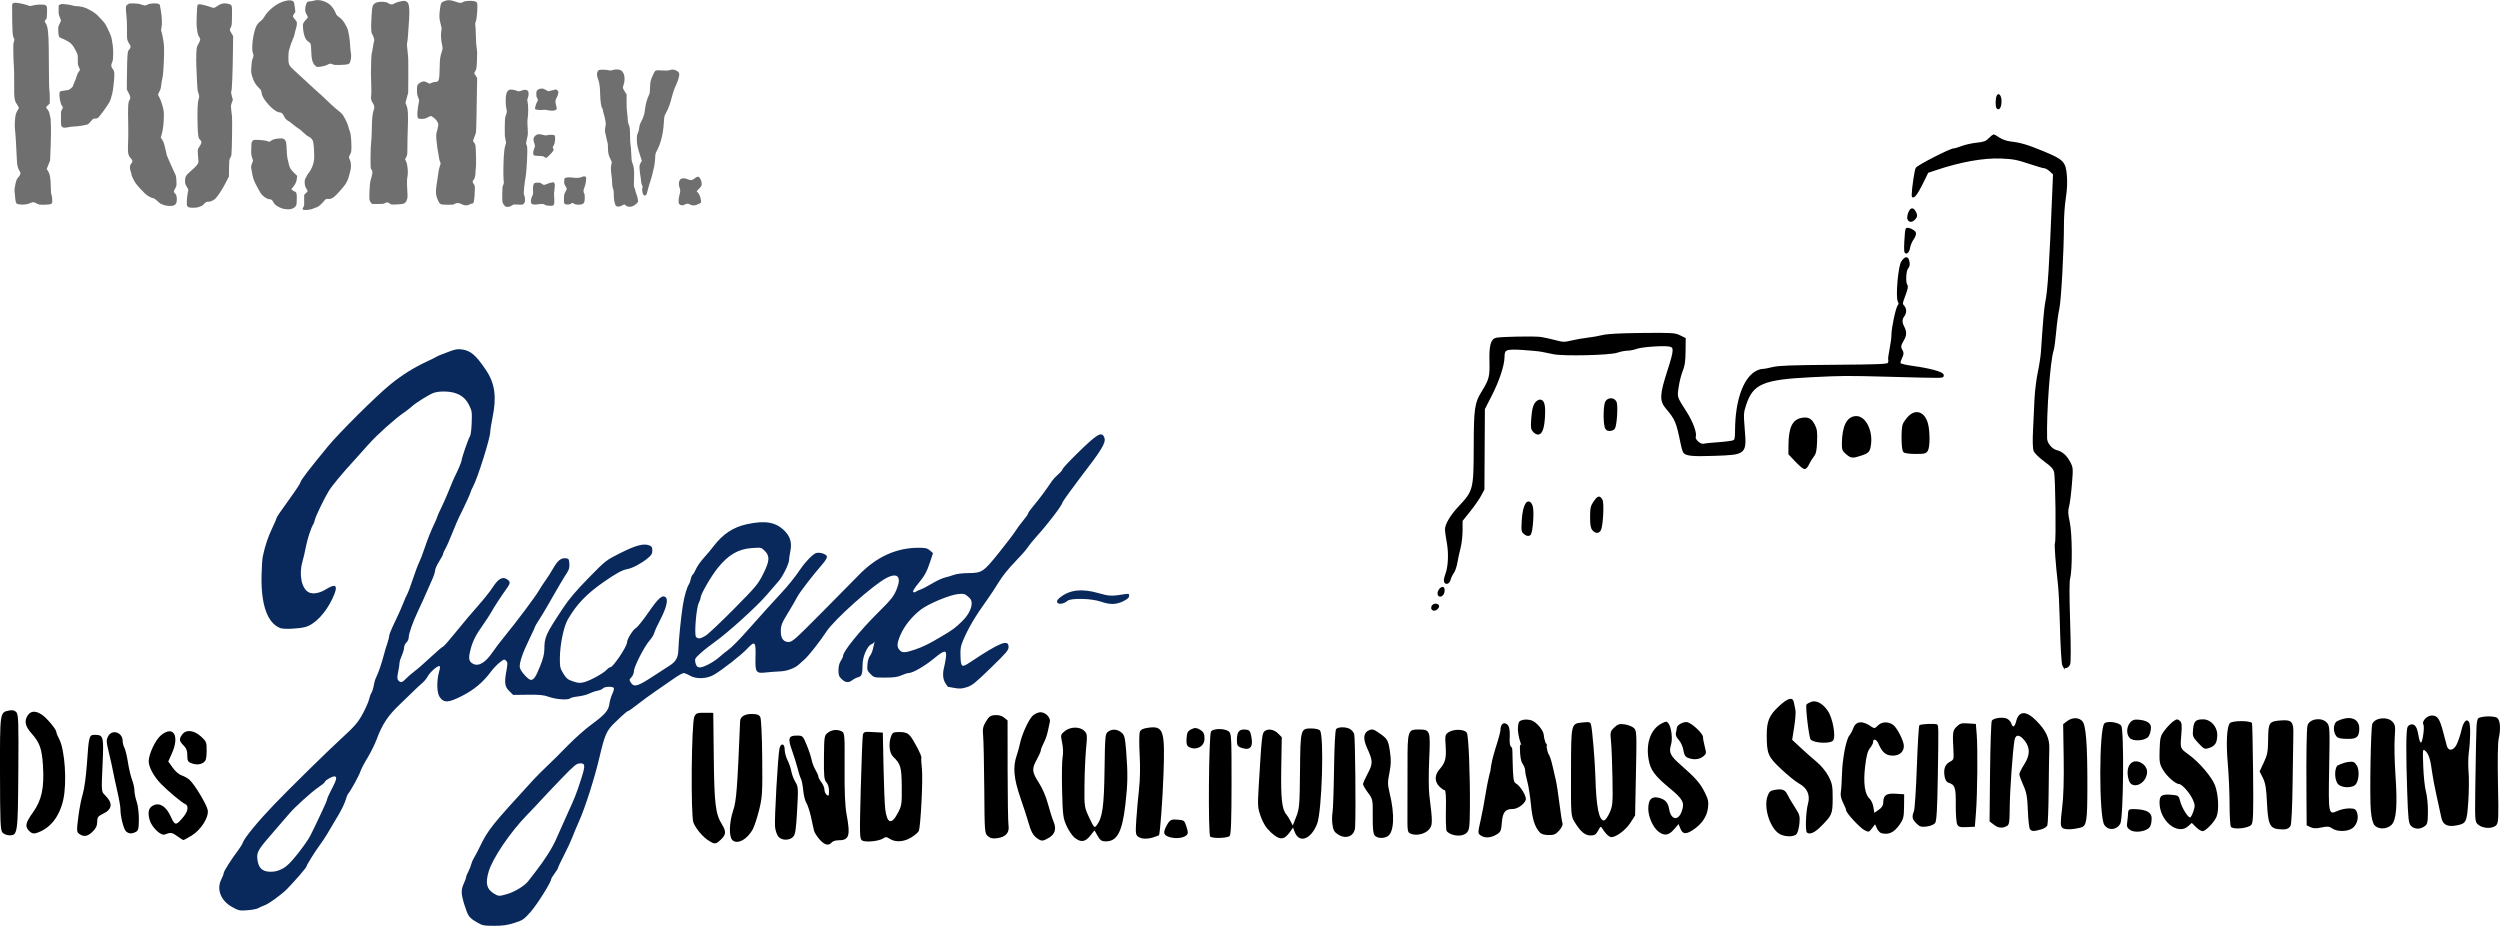
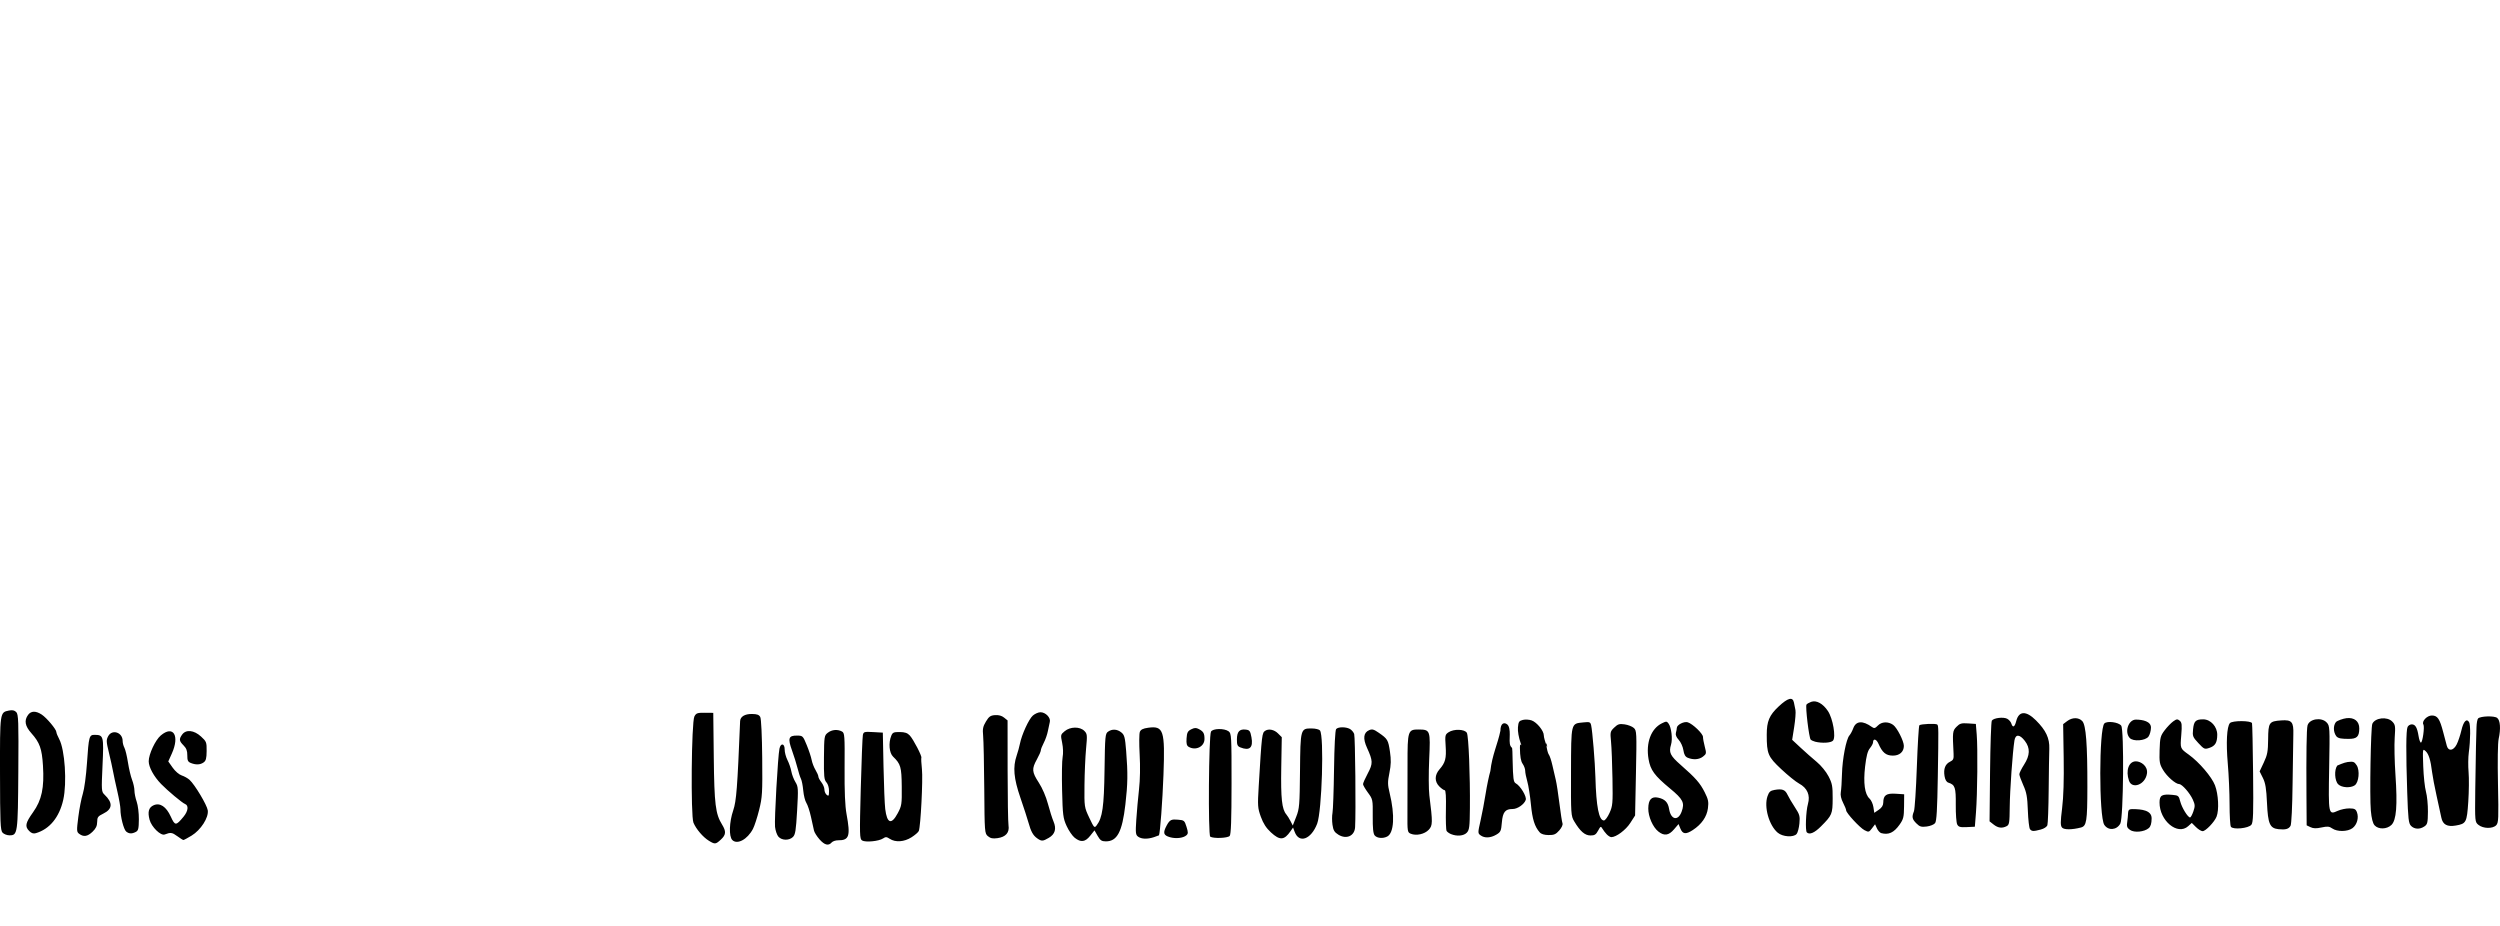
<svg xmlns="http://www.w3.org/2000/svg" xmlns:ns1="http://sodipodi.sourceforge.net/DTD/sodipodi-0.dtd" xmlns:ns2="http://www.inkscape.org/namespaces/inkscape" width="575.662mm" height="213.166mm" viewBox="0 0 575.662 213.166" version="1.1" id="svg8" ns1:docname="2021-10-04_Push-Logo-Wand-Eingang_Vektorisiert_full.svg" ns2:export-filename="C:\Users\pgrit\OneDrive\Desktop\PushLogoWandEingang.png" ns2:export-xdpi="112.45879" ns2:export-ydpi="112.45879" ns2:version="0.92.4 (5da689c313, 2019-01-14)">
  <defs id="defs2" />
  <ns1:namedview id="base" pagecolor="#ffffff" bordercolor="#666666" borderopacity="1.0" ns2:pageopacity="0.0" ns2:pageshadow="2" ns2:zoom="0.49497475" ns2:cx="876.03002" ns2:cy="417.94243" ns2:document-units="mm" ns2:current-layer="layer1" showgrid="false" ns2:window-width="2560" ns2:window-height="1506" ns2:window-x="-11" ns2:window-y="-11" ns2:window-maximized="1" fit-margin-top="0" fit-margin-left="0" fit-margin-right="0" fit-margin-bottom="0" />
  <g ns2:label="Ebene 1" ns2:groupmode="layer" id="layer1" transform="translate(635.765,583.848)">
-     <path style="opacity:0.963;fill:#012156;fill-opacity:1;stroke-width:0.265" d="m -525.938,-371.472 c -1.815,-1.059 -2.044,-1.372 -2.852,-3.917 -0.831,-2.617 -0.86,-3.505 -0.163,-5.04 0.288,-0.634 0.523,-1.291 0.523,-1.459 0,-0.168 0.22,-0.721 0.489,-1.228 0.269,-0.507 0.574,-1.279 0.679,-1.716 0.105,-0.437 0.386,-1.091 0.625,-1.455 0.239,-0.364 0.826,-1.474 1.305,-2.468 1.947,-4.04 2.682,-4.961 12.494,-15.652 0.666,-0.725 2.038,-2.094 3.051,-3.043 1.012,-0.948 3.142,-3.065 4.733,-4.704 1.591,-1.639 4.096,-3.859 5.568,-4.933 3.042,-2.221 3.869,-3.189 4.056,-4.75 0.072,-0.603 0.366,-1.599 0.653,-2.213 0.287,-0.614 0.446,-1.24 0.353,-1.389 -0.249,-0.403 -2.141,-0.329 -2.495,0.097 -0.169,0.203 -0.743,0.451 -1.277,0.551 -0.534,0.1 -1.393,0.394 -1.909,0.652 -0.516,0.258 -1.651,0.551 -2.522,0.649 -0.871,0.099 -1.699,0.294 -1.839,0.434 -0.449,0.449 -3.177,0.278 -4.804,-0.301 -1.308,-0.466 -2.115,-0.55 -4.952,-0.519 l -3.389,0.038 -0.91,-0.91 c -1.037,-1.037 -1.142,-1.892 -0.598,-4.845 0.272,-1.476 0.257,-1.748 -0.113,-2.118 -0.39,-0.39 -0.512,-0.356 -1.488,0.417 -0.585,0.463 -1.478,1.403 -1.985,2.088 -1.827,2.468 -3.878,4.187 -6.71,5.622 -3.118,1.581 -4.116,1.632 -5.093,0.26 -0.671,-0.942 -0.751,-3.647 -0.17,-5.761 0.322,-1.17 0.324,-1.389 0.018,-1.389 -0.527,0 -2.193,1.534 -2.672,2.461 -0.226,0.437 -0.784,1.104 -1.24,1.482 -0.456,0.378 -1.366,1.223 -2.024,1.878 -0.657,0.655 -1.969,1.922 -2.914,2.817 -2.934,2.775 -4.186,4.647 -5.548,8.296 -0.407,1.091 -1.344,2.976 -2.081,4.189 -0.737,1.212 -1.481,2.641 -1.653,3.175 -0.306,0.947 -2.133,4.281 -2.779,5.072 -0.178,0.218 -0.457,0.894 -0.618,1.501 -0.162,0.607 -0.836,2.036 -1.498,3.175 -2.417,4.157 -3.435,5.808 -4.295,6.97 -1.237,1.67 -3.218,4.839 -3.222,5.155 -0.003,0.242 -2.91,3.6 -4.498,5.196 -1.358,1.365 -4.371,3.513 -5.331,3.801 -0.342,0.102 -0.877,0.346 -1.188,0.542 -0.311,0.196 -1.442,0.423 -2.514,0.506 -1.842,0.143 -2.035,0.103 -3.536,-0.719 -2.659,-1.457 -3.694,-4.1 -2.514,-6.416 0.291,-0.571 0.529,-1.208 0.529,-1.415 0,-0.397 1.83,-3.282 3.318,-5.231 0.482,-0.632 0.96,-1.412 1.063,-1.735 0.343,-1.08 3.391,-4.804 7.129,-8.709 3.404,-3.556 12.209,-12.217 15.307,-15.056 3.448,-3.16 4.111,-3.927 5.266,-6.085 0.662,-1.237 1.286,-2.666 1.387,-3.175 0.101,-0.509 0.349,-1.186 0.549,-1.503 0.201,-0.317 0.443,-1.091 0.539,-1.72 0.096,-0.629 0.334,-1.441 0.529,-1.805 0.457,-0.851 1.344,-3.432 1.818,-5.292 0.204,-0.8 0.556,-1.976 0.783,-2.613 0.227,-0.637 0.412,-1.395 0.412,-1.686 0,-0.291 0.59,-1.734 1.311,-3.208 0.721,-1.474 1.581,-3.394 1.911,-4.267 0.33,-0.873 0.749,-1.83 0.931,-2.127 0.183,-0.296 0.764,-1.843 1.291,-3.437 0.528,-1.594 1.172,-3.316 1.432,-3.827 0.26,-0.511 0.833,-2 1.275,-3.31 0.773,-2.294 1.385,-3.813 2.457,-6.103 0.277,-0.592 0.504,-1.154 0.504,-1.25 0,-0.096 0.425,-1.04 0.944,-2.099 0.519,-1.059 1.344,-2.942 1.833,-4.185 0.489,-1.243 1.075,-2.612 1.302,-3.043 0.587,-1.114 1.478,-3.224 1.478,-3.502 0,-0.52 1.604,-5.184 1.91,-5.553 0.197,-0.237 0.368,-1.485 0.429,-3.121 0.094,-2.543 0.053,-2.821 -0.615,-4.141 -0.77,-1.521 -1.811,-2.369 -3.47,-2.83 -1.349,-0.375 -3.501,-0.367 -4.63,0.016 -1.013,0.344 -4.204,2.33 -5.084,3.165 -0.318,0.302 -1.114,0.917 -1.768,1.368 -2.178,1.499 -6.193,5.103 -8.196,7.356 -1.088,1.224 -2.414,2.701 -2.946,3.284 -3.268,3.574 -5.414,6.159 -6.24,7.513 -1.008,1.654 -2.955,5.683 -3.145,6.51 -0.101,0.437 -0.266,0.913 -0.368,1.058 -0.479,0.686 -1.367,3.37 -1.707,5.159 -0.207,1.091 -0.564,2.635 -0.794,3.431 -0.867,3.007 -0.212,6.244 1.435,7.096 0.962,0.498 2.514,0.217 4.035,-0.728 2.366,-1.471 2.821,-0.788 1.437,2.156 -1.583,3.367 -4.07,5.974 -6.26,6.564 -1.528,0.412 -4.924,0.559 -5.746,0.249 -2.951,-1.112 -4.46,-5.301 -4.33,-12.021 0.036,-1.892 0.169,-3.916 0.294,-4.498 0.534,-2.481 1.16,-4.368 2.129,-6.421 0.568,-1.203 1.033,-2.269 1.033,-2.367 0,-0.225 0.9,-1.55 3.506,-5.159 1.128,-1.562 2.051,-3.008 2.051,-3.213 0,-0.352 2.047,-3.014 6.233,-8.107 2.628,-3.198 11.122,-11.635 14.405,-14.308 2.706,-2.204 5.369,-3.868 8.599,-5.372 0.873,-0.407 1.766,-0.849 1.984,-0.982 0.218,-0.134 0.575,-0.31 0.794,-0.393 0.218,-0.083 1.191,-0.454 2.161,-0.825 1.43,-0.548 2.003,-0.64 3.025,-0.486 1.981,0.297 3.153,1.311 5.449,4.713 2.07,3.067 2.508,6.18 1.535,10.907 -0.291,1.414 -0.529,2.913 -0.529,3.331 0,1.408 -2.872,10.561 -3.937,12.549 -0.308,0.575 -0.561,1.149 -0.561,1.274 0,0.222 -1.678,3.866 -2.646,5.746 -0.266,0.517 -0.976,2.183 -1.579,3.704 -0.602,1.521 -1.327,3.159 -1.61,3.64 -0.283,0.481 -0.518,1.017 -0.522,1.191 -0.004,0.174 -0.42,0.965 -0.926,1.759 -0.506,0.794 -0.919,1.724 -0.919,2.067 0,0.343 -0.339,1.361 -0.753,2.261 -0.414,0.9 -1.029,2.292 -1.366,3.092 -0.337,0.8 -1.095,2.467 -1.685,3.704 -1.311,2.752 -2.279,5.456 -2.28,6.375 -5.3e-4,0.378 -0.239,0.902 -0.53,1.165 -0.291,0.263 -0.532,0.788 -0.535,1.165 -0.003,0.378 -0.241,1.206 -0.529,1.84 -0.288,0.634 -0.523,1.401 -0.523,1.704 0,0.303 -0.141,1.233 -0.313,2.068 -0.252,1.22 -0.246,1.599 0.032,1.934 0.506,0.61 0.938,0.515 1.78,-0.391 0.413,-0.444 1.286,-1.202 1.941,-1.683 0.655,-0.482 2.351,-1.964 3.769,-3.294 1.418,-1.33 2.694,-2.418 2.834,-2.418 0.14,0 1.475,-1.518 2.965,-3.373 1.491,-1.855 3.756,-4.544 5.035,-5.975 1.278,-1.431 2.812,-3.355 3.408,-4.276 1.293,-2 2.259,-2.552 3.287,-1.879 0.829,0.543 0.831,0.905 0.014,2.037 -1.255,1.738 -3.049,4.481 -3.574,5.463 -0.292,0.546 -1.122,1.826 -1.845,2.845 -1.82,2.563 -2.511,3.94 -3.025,6.027 -0.474,1.927 -0.344,2.581 0.615,3.095 1.282,0.686 2.851,-0.241 4.502,-2.661 0.613,-0.897 1.847,-2.523 2.743,-3.612 2.677,-3.254 7.134,-9.202 7.919,-10.569 0.403,-0.702 1.087,-1.753 1.519,-2.335 0.432,-0.582 1.21,-1.804 1.729,-2.716 1.066,-1.873 1.864,-2.521 2.947,-2.397 0.674,0.077 0.753,0.194 0.827,1.238 0.063,0.872 -0.073,1.387 -0.558,2.117 -0.688,1.036 -2.549,4.192 -4.439,7.53 -0.644,1.137 -1.558,2.653 -2.031,3.367 -0.473,0.715 -0.86,1.377 -0.86,1.472 0,0.095 -0.612,1.426 -1.359,2.956 -1.565,3.204 -2.337,5.537 -2.153,6.502 0.157,0.821 1.947,2.817 2.526,2.817 0.696,0 1.138,-0.652 2.143,-3.162 0.662,-1.654 0.963,-2.828 0.971,-3.785 0.025,-2.962 0.24,-3.44 4.354,-9.661 1.323,-2.001 2.985,-3.958 5.821,-6.852 3.965,-4.048 3.972,-4.053 7.335,-5.748 3.517,-1.772 5.341,-2.26 6.627,-1.771 0.594,0.226 0.722,0.437 0.722,1.189 0,0.756 -0.195,1.074 -1.124,1.833 -1.455,1.188 -3.436,2.232 -4.656,2.453 -1.15,0.208 -2.608,1.006 -5.447,2.982 -3.913,2.723 -6.228,5.144 -8.233,8.614 -0.948,1.641 -1.807,5.818 -1.825,8.881 -0.012,2.057 0.056,2.362 0.797,3.572 0.697,1.137 1.012,1.391 2.243,1.803 1.232,0.413 1.6,0.435 2.629,0.157 1.394,-0.377 4.415,-2.057 5.142,-2.861 0.276,-0.305 0.643,-0.555 0.814,-0.555 0.638,0 3.84,-4.781 3.84,-5.733 0,-0.734 1.353,-2.925 2.03,-3.287 0.361,-0.193 1.67,-1.822 2.909,-3.619 2.293,-3.328 3.19,-4.111 3.967,-3.466 0.617,0.512 0.141,2.486 -1.235,5.12 -0.685,1.312 -1.326,2.716 -1.423,3.12 -0.097,0.404 -0.576,1.178 -1.064,1.72 -1.178,1.308 -3.597,6.043 -3.597,7.04 0,0.443 -0.249,1.055 -0.566,1.393 -0.538,0.573 -0.544,0.636 -0.126,1.274 0.711,1.085 1.525,0.858 4.953,-1.379 1.728,-1.128 3.52,-2.289 3.982,-2.58 1.395,-0.878 1.938,-1.841 1.987,-3.525 0.065,-2.243 0.592,-7.526 1.027,-10.292 0.348,-2.214 0.952,-4.276 1.455,-4.968 0.106,-0.146 0.275,-0.65 0.375,-1.121 0.101,-0.471 0.303,-0.931 0.449,-1.021 0.146,-0.09 0.479,-0.66 0.738,-1.266 0.26,-0.606 1.061,-1.754 1.781,-2.551 0.72,-0.797 1.718,-1.988 2.218,-2.646 2.199,-2.897 4.595,-4.486 7.788,-5.166 4.269,-0.909 6.676,-0.461 8.695,1.617 1.274,1.312 1.652,2.7 1.261,4.63 -0.164,0.809 -0.298,1.715 -0.298,2.014 0,0.863 -1.473,3.831 -2.431,4.9 -0.482,0.537 -1.709,1.957 -2.728,3.155 -2.189,2.574 -8.923,8.678 -11.863,10.753 -1.141,0.805 -2.674,2.015 -3.407,2.69 -1.224,1.125 -1.318,1.297 -1.146,2.081 0.296,1.346 0.875,1.471 2.737,0.59 0.888,-0.42 2.127,-1.225 2.753,-1.788 0.626,-0.563 1.628,-1.376 2.227,-1.805 0.599,-0.43 2.255,-2.09 3.68,-3.689 4.215,-4.733 6.502,-7.267 8.344,-9.246 1.697,-1.823 3.152,-3.638 4.481,-5.591 1.171,-1.721 2.916,-3.494 3.611,-3.668 0.955,-0.24 2.475,0.31 2.475,0.895 0,0.259 -0.453,0.994 -1.007,1.633 -2.468,2.848 -5.32,6.562 -5.875,7.648 -0.333,0.652 -1.227,2.198 -1.988,3.435 -1.569,2.55 -1.781,3.099 -1.76,4.56 0.021,1.513 0.639,2.319 1.779,2.319 0.86,0 1.421,-0.499 7.865,-6.995 3.817,-3.847 7.534,-7.613 8.262,-8.367 4.074,-4.224 8.666,-6.333 13.792,-6.333 1.628,0 2.03,0.094 2.635,0.614 l 0.714,0.614 -0.603,1.834 c -0.817,2.483 -1.322,3.41 -2.878,5.273 -0.787,0.943 -1.228,1.685 -1.087,1.828 0.142,0.144 0.375,0.133 0.579,-0.028 0.188,-0.147 0.71,-0.391 1.16,-0.542 0.45,-0.151 1.629,-0.767 2.62,-1.369 0.991,-0.602 2.29,-1.209 2.886,-1.348 0.597,-0.14 1.561,-0.428 2.143,-0.642 0.592,-0.217 2.006,-0.393 3.209,-0.4 3.248,-0.018 3.542,-0.211 7.152,-4.699 1.73,-2.152 3.434,-4.388 3.786,-4.97 0.352,-0.582 1.152,-1.666 1.779,-2.41 0.627,-0.743 1.14,-1.486 1.14,-1.65 0,-0.164 0.638,-1.05 1.417,-1.969 1.23,-1.45 2.763,-3.518 4.139,-5.586 0.218,-0.328 0.843,-0.986 1.389,-1.463 0.546,-0.477 0.992,-1.006 0.992,-1.175 0,-0.169 1.399,-1.685 3.109,-3.369 4.936,-4.862 5.966,-5.469 6.534,-3.855 0.391,1.112 -0.62,2.773 -5.666,9.307 -1.388,1.797 -3.977,5.394 -3.977,5.526 0,0.582 -3.306,4.93 -6.034,7.938 -0.777,0.857 -1.69,1.988 -2.028,2.514 -0.338,0.526 -1.669,2.032 -2.957,3.348 -1.364,1.393 -2.872,3.271 -3.609,4.498 -0.697,1.158 -1.887,2.97 -2.646,4.025 -2.82,3.922 -4.365,6.527 -5.617,9.471 -0.576,1.353 -0.669,1.925 -0.603,3.701 0.093,2.503 0.287,2.626 2.161,1.378 6.928,-4.613 8.89,-5.4 8.904,-3.571 0.006,0.765 -0.447,1.3 -4.101,4.846 -3.583,3.478 -4.288,4.043 -5.522,4.433 -1.139,0.359 -1.688,0.394 -2.815,0.181 -0.77,-0.146 -1.444,-0.265 -1.499,-0.265 -0.055,0 -0.336,-0.387 -0.624,-0.86 -0.567,-0.929 -0.663,-2.171 -0.284,-3.638 0.132,-0.509 0.317,-1.492 0.412,-2.185 0.263,-1.921 -0.262,-1.892 -2.732,0.152 -2.118,1.752 -4.901,3.356 -5.824,3.356 -0.279,0 -1.027,0.236 -1.661,0.523 -0.893,0.405 -1.737,0.525 -3.742,0.529 -2.558,0.006 -2.598,-0.004 -3.403,-0.827 -0.747,-0.764 -0.805,-0.95 -0.697,-2.245 0.065,-0.777 0.309,-1.624 0.543,-1.883 0.234,-0.259 0.544,-0.946 0.688,-1.525 0.348,-1.399 0.514,-2.194 0.37,-1.767 -0.064,0.19 -0.374,0.445 -0.69,0.566 -0.946,0.363 -2.028,2.85 -2.032,4.671 -0.005,2.166 -0.201,2.727 -1.02,2.927 -0.383,0.093 -0.98,0.39 -1.327,0.659 -0.873,0.677 -1.593,0.612 -2.463,-0.222 -0.622,-0.596 -0.742,-0.927 -0.74,-2.051 10e-4,-0.892 0.178,-1.605 0.527,-2.133 0.289,-0.437 0.526,-0.966 0.527,-1.176 0.005,-1.027 3.852,-5.784 8.042,-9.945 3.026,-3.004 3.572,-3.681 4.24,-5.253 1.252,-2.946 0.365,-4.064 -2.205,-2.781 -3.022,1.508 -12.122,9.618 -13.926,12.412 -1.308,2.025 -4.147,5.638 -4.981,6.34 -0.437,0.368 -0.98,0.856 -1.207,1.085 -0.919,0.929 -2.791,1.653 -4.44,1.716 -0.906,0.035 -2.335,0.142 -3.175,0.238 -2.438,0.279 -2.603,0.045 -2.509,-3.544 0.095,-3.599 -0.128,-3.822 -1.911,-1.916 -1.341,1.434 -5.69,4.841 -7.63,5.978 -1.671,0.98 -4.117,1.075 -5.571,0.217 -0.552,-0.326 -1.205,-0.59 -1.451,-0.587 -0.246,0.003 -1.281,0.592 -2.3,1.309 -1.019,0.717 -2.864,1.994 -4.101,2.837 -1.237,0.843 -3.12,2.219 -4.185,3.057 -1.065,0.838 -2.029,1.524 -2.144,1.524 -0.236,0 -1.12,0.766 -3.105,2.69 -1.911,1.852 -2.297,2.727 -3.544,8.025 -1.146,4.868 -3.338,11.709 -4.749,14.817 -0.462,1.019 -1.123,2.598 -1.469,3.509 -0.345,0.911 -1.228,2.811 -1.961,4.221 -0.733,1.41 -1.337,2.688 -1.341,2.841 -0.004,0.152 -0.361,0.745 -0.794,1.316 -0.433,0.572 -0.786,1.149 -0.786,1.283 0,0.693 -3.237,5.864 -4.714,7.531 -1.605,1.811 -1.813,1.953 -3.797,2.58 -1.649,0.521 -2.65,0.662 -4.666,0.657 -2.36,-0.005 -2.674,-0.069 -3.911,-0.79 z m 6.971,-6.512 c 1.732,-0.503 4.003,-1.891 4.806,-2.935 0.312,-0.406 1.078,-1.393 1.703,-2.193 2.16,-2.768 3.923,-5.565 4.795,-7.607 0.481,-1.128 1.61,-3.658 2.509,-5.622 1.829,-4 2.087,-4.654 3.214,-8.156 1,-3.106 0.957,-3.634 -0.291,-3.572 -0.815,0.041 -1.32,0.459 -4.366,3.621 -1.894,1.966 -3.996,4.187 -4.671,4.935 -0.675,0.748 -2.117,2.274 -3.206,3.391 -3.828,3.93 -7.88,9.929 -8.774,12.993 -0.79,2.706 -0.463,4.013 1.265,5.067 1.008,0.615 1.159,0.619 3.015,0.079 z m -51.715,-5.855 c 1.009,-0.546 1.89,-1.42 3.539,-3.506 1.208,-1.528 2.454,-3.314 2.769,-3.969 0.315,-0.655 0.674,-1.369 0.797,-1.587 0.123,-0.218 0.343,-0.674 0.488,-1.012 0.146,-0.338 0.8,-1.723 1.455,-3.077 0.654,-1.354 1.193,-2.626 1.197,-2.825 0.004,-0.199 0.48,-1.254 1.058,-2.344 1.152,-2.17 1.302,-2.914 0.588,-2.913 -0.567,0.001 -2.183,0.958 -2.183,1.292 0,0.134 -0.667,0.685 -1.482,1.226 -1.51,1.002 -5.528,4.64 -6.714,6.078 -0.36,0.437 -1.852,2.164 -3.316,3.837 -3.879,4.436 -4.209,4.984 -4.011,6.66 0.239,2.018 1.136,2.865 3.034,2.865 1.065,0 1.783,-0.188 2.779,-0.728 z m 145.592,-50.431 c 1.921,-0.653 3.248,-1.314 6.348,-3.159 2.41,-1.435 2.89,-1.79 4.454,-3.3 1.429,-1.38 2.261,-2.922 2.27,-4.205 0.004,-0.621 -0.213,-1.021 -0.846,-1.553 -0.767,-0.646 -0.996,-0.702 -2.315,-0.567 -1.94,0.198 -6.823,2.241 -8.558,3.58 -2.068,1.596 -3.81,3.773 -4.709,5.884 -0.835,1.962 -0.854,2.758 -0.084,3.528 0.567,0.567 1.291,0.523 3.44,-0.208 z m -48.197,-3.204 c 0.595,-0.359 3.528,-3.127 6.519,-6.152 5.093,-5.151 5.516,-5.655 6.681,-7.954 1.545,-3.051 1.637,-4.204 0.432,-5.409 -0.807,-0.807 -0.824,-0.811 -3.001,-0.657 -3.109,0.219 -5.374,1.537 -7.808,4.541 -1.528,1.886 -3.99,6.143 -3.99,6.9 0,0.227 -0.186,0.773 -0.414,1.213 -0.568,1.098 -1.066,7.265 -0.629,7.791 0.446,0.537 0.973,0.472 2.21,-0.274 z m 80.951,-7.679 c -0.125,-0.325 0.081,-0.66 0.712,-1.157 2.238,-1.762 5.05,-2.06 8.885,-0.941 2.346,0.685 2.995,0.708 5.983,0.215 0.883,-0.146 0.992,-0.102 0.992,0.39 0,0.398 -0.369,0.741 -1.314,1.22 -1.621,0.821 -3.096,0.854 -5.193,0.115 -2.147,-0.756 -6.936,-0.868 -7.701,-0.18 -0.787,0.707 -2.147,0.902 -2.364,0.337 z" id="path21" ns2:connector-curvature="0" ns1:nodetypes="cccscsccccsscsccscccsccccscssccscsccscscccccscccsssccscccccccsssccccccscscscccscccscsccscccccscccscssccscccssscsccccssccscsccscsscsssccccccccccccccscscsccscccsscsccscccsccssccccccsccccccccccccsccsccscscccscccsccccsscsccsccccscccsccscccsccsscccsccssccscsccccscccccscccccccccscssccccccccccccssscscccsscccccccscsccsscccccccscccccsccsssccssccccccccscssscscssccscscccc" />
-     <path style="fill:#000000;stroke:#000000;stroke-width:0.5;stroke-miterlimit:4;stroke-dasharray:none;stroke-opacity:1" d="m -160.592,-430.495 c -0.244,-0.396 -0.479,-4.291 -0.631,-10.477 -0.079,-3.229 -0.264,-6.927 -0.409,-8.219 -0.555,-4.916 -0.878,-9.333 -0.704,-9.615 0.296,-0.48 0.117,-15.207 -0.199,-16.384 -0.231,-0.861 -0.713,-1.392 -2.346,-2.587 -1.154,-0.845 -2.192,-1.857 -2.368,-2.31 -0.202,-0.518 -0.249,-2.171 -0.133,-4.622 0.1,-2.099 0.252,-5.335 0.338,-7.192 0.086,-1.857 0.426,-4.631 0.754,-6.164 0.329,-1.534 0.655,-3.647 0.725,-4.697 0.484,-7.22 0.74,-10.175 0.986,-11.385 0.595,-2.915 0.932,-8.222 1.651,-25.935 l 0.151,-3.71 -0.825,-0.767 c -0.454,-0.422 -1.041,-0.767 -1.307,-0.767 -0.265,0 -1.913,-0.481 -3.662,-1.069 -2.684,-0.902 -3.683,-1.089 -6.4,-1.197 -4.094,-0.162 -9.393,0.785 -15.075,2.695 l -1.903,0.64 -1.171,2.393 c -0.644,1.316 -1.401,2.623 -1.683,2.904 -0.487,0.486 -0.512,0.482 -0.512,-0.073 0,-1.258 0.63,-5.535 0.886,-6.015 0.293,-0.55 7.789,-4.388 8.569,-4.388 0.261,0 1.106,-0.247 1.877,-0.549 0.771,-0.302 2.313,-0.645 3.428,-0.763 1.692,-0.178 2.168,-0.355 2.877,-1.065 0.467,-0.468 0.908,-0.852 0.98,-0.852 0.071,0 0.626,0.329 1.231,0.731 0.622,0.413 1.734,0.803 2.555,0.898 2.386,0.274 3.904,0.723 7.601,2.249 4.539,1.873 4.978,2.327 5.229,5.4 0.124,1.515 0.039,3.282 -0.246,5.105 -0.24,1.534 -0.435,4.242 -0.434,6.017 0.003,6.021 -0.632,17.589 -1.069,19.52 -0.238,1.049 -0.562,3.427 -0.72,5.284 -0.158,1.857 -0.421,3.772 -0.583,4.256 -0.786,2.348 -1.664,14.207 -1.507,20.366 0.029,1.149 1.235,2.597 2.395,2.877 1.195,0.289 2.155,1.123 2.912,2.53 0.698,1.297 0.704,1.374 0.403,5.09 -0.168,2.075 -0.461,4.361 -0.65,5.08 -0.285,1.079 -0.256,1.717 0.162,3.669 0.567,2.646 0.623,10.864 0.087,12.861 -0.199,0.742 -0.201,4.045 -0.007,10.075 0.178,5.504 0.185,9.245 0.019,9.683 -0.262,0.691 -0.977,0.958 -1.275,0.475 z m -145.373,-13.421 c 0,-0.521 0.703,-0.868 1.171,-0.578 0.23,0.143 0.224,0.316 -0.022,0.613 -0.455,0.55 -1.149,0.528 -1.149,-0.035 z m 1.464,-3.287 c 0,-0.573 0.519,-1.254 0.956,-1.254 0.139,0 0.212,0.362 0.161,0.805 -0.108,0.939 -1.117,1.345 -1.117,0.45 z m 1.464,-2.997 c 0,-0.312 0.146,-0.94 0.325,-1.394 0.655,-1.666 0.806,-4.759 0.355,-7.249 -0.237,-1.311 -0.436,-2.675 -0.441,-3.032 -0.017,-1.113 1.156,-3.132 2.908,-5.009 3.653,-3.914 3.689,-4.054 3.722,-14.302 0.027,-8.582 0.203,-9.815 1.756,-12.329 1.765,-2.856 1.956,-3.579 1.864,-7.039 -0.096,-3.593 0.274,-5.063 1.331,-5.274 1.32,-0.264 8.891,-0.392 10.282,-0.174 0.805,0.126 2.307,0.458 3.339,0.737 1.726,0.467 2.028,0.471 3.805,0.053 1.062,-0.25 2.721,-0.539 3.687,-0.643 0.966,-0.104 2.485,-0.371 3.377,-0.593 1.115,-0.278 3.947,-0.428 9.075,-0.479 6.916,-0.069 7.539,-0.032 8.625,0.505 l 1.171,0.579 -0.032,2.935 c -0.024,2.263 -0.172,3.272 -0.644,4.403 -0.337,0.807 -0.759,2.483 -0.937,3.724 -0.363,2.524 -0.44,2.282 1.903,5.963 1.39,2.183 2.332,4.739 2.033,5.52 -0.268,0.701 1.194,2.062 2.009,1.87 0.354,-0.083 1.961,-0.244 3.571,-0.357 1.61,-0.113 3.158,-0.326 3.44,-0.474 0.419,-0.22 0.514,-0.68 0.521,-2.533 0.026,-6.519 1.748,-11.62 4.489,-13.296 0.505,-0.309 1.228,-0.561 1.607,-0.562 0.379,-5.9e-4 1.433,-0.194 2.342,-0.429 1.289,-0.334 4.374,-0.448 14.034,-0.519 10.546,-0.078 12.423,-0.156 12.657,-0.526 0.152,-0.239 0.214,-0.604 0.138,-0.81 -0.076,-0.207 0.058,-1.305 0.296,-2.441 0.238,-1.136 0.435,-2.618 0.438,-3.294 0.007,-1.621 0.983,-6.231 1.435,-6.778 0.267,-0.322 0.275,-0.584 0.031,-1.04 -0.528,-0.989 0.102,-8.142 0.799,-9.078 0.79,-1.061 1.162,-1.07 1.389,-0.032 0.142,0.649 0.065,1.066 -0.266,1.433 -0.528,0.585 -0.657,3.538 -0.176,4.021 0.193,0.193 0.034,0.96 -0.473,2.273 -0.706,1.833 -0.728,2.021 -0.291,2.505 0.588,0.652 0.604,1.511 0.043,2.256 -0.553,0.733 -0.555,1.532 -0.008,2.585 0.587,1.129 0.549,1.907 -0.149,3.056 -0.675,1.11 -0.723,1.612 -0.23,2.404 0.287,0.46 0.256,0.774 -0.162,1.653 -0.375,0.789 -0.428,1.173 -0.194,1.409 0.177,0.178 1.534,0.485 3.016,0.682 3.712,0.493 6.792,1.338 6.792,1.864 0,0.47 0.698,0.463 -12.002,0.126 -10.254,-0.272 -10.863,-0.269 -18.295,0.098 -11.141,0.549 -13.551,1.587 -15.188,6.542 -0.603,1.825 -0.623,2.168 -0.34,5.673 0.456,5.631 0.451,5.635 -6.72,5.889 -5.173,0.183 -6.66,0.025 -7.045,-0.751 -0.116,-0.234 -0.347,-1.086 -0.512,-1.893 -1.037,-5.052 -1.24,-5.532 -3.477,-8.198 -1.395,-1.663 -1.321,-3.031 0.459,-8.533 1.533,-4.738 1.561,-5.532 0.206,-5.791 -1.339,-0.257 -6.431,0.1 -7.566,0.53 -0.607,0.23 -1.557,0.418 -2.112,0.418 -0.555,0 -1.639,0.215 -2.409,0.478 -1.679,0.573 -12.2,0.822 -14.573,0.344 -0.805,-0.162 -1.991,-0.404 -2.635,-0.539 -0.644,-0.134 -2.692,-0.336 -4.552,-0.449 -3.883,-0.235 -4.377,-0.026 -4.377,1.855 0,1.842 -1.167,5.388 -2.874,8.73 l -1.649,3.229 -0.053,9.253 -0.053,9.253 -0.737,1.39 c -0.405,0.764 -1.537,2.387 -2.515,3.606 l -1.778,2.217 v 2.269 c 0,1.248 -0.207,3.056 -0.461,4.019 -0.253,0.962 -0.581,2.474 -0.728,3.36 -0.147,0.886 -0.511,1.942 -0.809,2.348 -0.298,0.406 -0.631,1.101 -0.742,1.545 -0.227,0.916 -1.067,1.105 -1.067,0.239 z m 18.457,-10.785 c -0.642,-0.451 -0.669,-0.609 -0.529,-3.069 0.198,-3.481 1.262,-5.209 2.01,-3.264 0.399,1.036 0.053,6.094 -0.445,6.509 -0.251,0.209 -0.564,0.156 -1.036,-0.176 z m 15.691,-0.925 c -0.365,-0.405 -0.484,-1.111 -0.484,-2.867 0,-2.011 0.102,-2.481 0.742,-3.426 0.855,-1.261 1.153,-1.345 1.626,-0.459 0.387,0.726 0.119,5.881 -0.351,6.763 -0.359,0.674 -0.918,0.67 -1.532,-0.01 z m 46.718,-15.813 -1.537,-1.619 0.014,-1.95 c 0.026,-3.966 0.827,-5.713 2.79,-6.083 1.423,-0.268 2.118,0.083 2.792,1.408 0.51,1.002 0.592,1.612 0.507,3.774 -0.083,2.134 -0.214,2.721 -0.757,3.407 -0.361,0.456 -0.848,1.258 -1.083,1.782 -0.235,0.525 -0.598,0.942 -0.808,0.927 -0.209,-0.015 -1.072,-0.756 -1.918,-1.646 z m 11.658,-1.729 c -0.798,-0.673 -0.899,-0.933 -0.883,-2.275 0.046,-3.966 1.112,-6.065 3.081,-6.065 1.942,0 3.526,3.112 3.138,6.166 -0.214,1.685 -0.394,1.893 -2.13,2.463 -1.902,0.624 -2.149,0.601 -3.205,-0.289 z m 13.209,-0.473 c -0.416,-0.417 -0.485,-5.128 -0.091,-6.168 0.143,-0.378 0.657,-1.113 1.142,-1.634 1.618,-1.737 3.482,-1.086 4.183,1.46 0.462,1.679 0.477,5.207 0.024,6.033 -0.327,0.597 -0.58,0.66 -2.635,0.66 -1.378,0 -2.411,-0.139 -2.624,-0.352 z m -85.221,-4.617 c -0.493,-0.494 -0.544,-0.856 -0.404,-2.862 0.171,-2.445 0.523,-3.523 1.31,-4.013 0.907,-0.564 1.417,0.263 1.398,2.267 -0.043,4.404 -0.866,6.05 -2.303,4.608 z m 16.476,-1.112 c -0.334,-1.333 -0.245,-4.884 0.14,-5.587 0.47,-0.858 1.668,-0.877 2.119,-0.034 0.392,0.735 0.096,5.469 -0.379,6.051 -0.164,0.202 -0.61,0.367 -0.989,0.367 -0.507,0 -0.743,-0.212 -0.89,-0.798 z m 69.031,-42.601 c 0.07,-1.469 0.2,-2.744 0.29,-2.834 0.265,-0.266 1.708,0.396 1.888,0.866 0.091,0.239 -0.134,0.857 -0.5,1.373 -0.367,0.516 -0.742,1.402 -0.833,1.968 -0.092,0.566 -0.348,1.089 -0.569,1.163 -0.328,0.109 -0.379,-0.361 -0.275,-2.537 z m 0.723,-5.173 c -0.227,-0.594 0.37,-2.21 0.816,-2.21 0.2,0 0.521,0.347 0.714,0.772 0.293,0.645 0.269,0.862 -0.145,1.321 -0.595,0.659 -1.16,0.707 -1.386,0.117 z m 20.5,-25.59 c -0.252,-0.253 -0.26,-1.951 -0.012,-2.598 0.149,-0.39 0.237,-0.41 0.435,-0.097 0.512,0.811 0.131,3.249 -0.422,2.695 z" id="path21-3-8" ns2:connector-curvature="0" ns1:nodetypes="cccccscccccccccsccccccscscccscccccccccccccccccccccccccsscscccccccccccccccccccsccccccccccccccccccccccccccccsssccccccccccscccsscccccscsccscccccccccscccccccssccccccccssccccccccscccccccccccscccccccccscccccccc" />
    <path style="fill:#000000;stroke-width:0.352" d="m -226.406,-392.097 c -2.02,-1.698 -3.217,-5.957 -2.363,-8.413 0.351,-1.01 0.652,-1.28 1.618,-1.448 1.768,-0.307 2.44,-0.059 2.982,1.098 0.269,0.575 1.036,1.878 1.706,2.897 1.096,1.668 1.199,2.038 1.04,3.731 -0.098,1.034 -0.387,2.122 -0.643,2.418 -0.719,0.832 -3.205,0.67 -4.339,-0.284 z m 6.694,-0.079 c -0.391,-0.391 -0.218,-4.878 0.253,-6.538 0.578,-2.038 -0.142,-3.689 -2.056,-4.719 -0.736,-0.396 -2.589,-1.895 -4.118,-3.332 -3.041,-2.858 -3.311,-3.502 -3.313,-7.895 -9.3e-4,-3.099 0.582,-4.486 2.731,-6.501 2.139,-2.005 3.252,-2.296 3.529,-0.923 0.097,0.48 0.256,1.268 0.354,1.752 0.098,0.484 -0.034,2.221 -0.291,3.859 l -0.469,2.979 1.948,1.814 c 1.071,0.998 2.737,2.468 3.703,3.268 1.01,0.837 2.165,2.247 2.722,3.323 0.847,1.637 0.965,2.268 0.953,5.098 -0.015,3.595 -0.123,3.853 -2.723,6.46 -1.464,1.468 -2.621,1.955 -3.221,1.355 z m 17.134,0.166 c -0.314,-0.085 -0.763,-0.579 -0.998,-1.097 l -0.427,-0.942 -0.715,0.942 c -0.68,0.896 -0.764,0.917 -1.714,0.424 -1.079,-0.558 -4.235,-3.975 -4.229,-4.577 0.002,-0.202 -0.317,-0.991 -0.709,-1.753 -0.457,-0.888 -0.644,-1.761 -0.52,-2.428 0.106,-0.573 0.228,-2.452 0.27,-4.175 0.085,-3.457 0.969,-8.043 1.711,-8.883 0.263,-0.297 0.66,-1.038 0.883,-1.647 0.635,-1.732 2.162,-1.836 4.313,-0.293 0.505,0.362 0.73,0.306 1.35,-0.333 0.88,-0.908 2.358,-0.981 3.512,-0.172 0.9,0.63 2.483,3.737 2.478,4.861 -0.006,1.369 -1.01,2.243 -2.558,2.228 -1.578,-0.015 -2.395,-0.698 -3.296,-2.755 -0.48,-1.097 -1.233,-1.264 -1.243,-0.274 -0.002,0.25 -0.328,0.849 -0.723,1.332 -0.522,0.638 -0.823,1.787 -1.104,4.21 -0.44,3.8 -0.083,6.386 1.018,7.381 0.379,0.342 0.78,1.22 0.892,1.951 l 0.204,1.329 1.029,-0.703 c 0.705,-0.481 1.031,-1.003 1.038,-1.657 0.016,-1.698 0.696,-2.18 2.873,-2.038 l 1.942,0.127 -0.027,2.785 c -0.024,2.471 -0.141,2.945 -1.031,4.205 -1.305,1.847 -2.53,2.414 -4.219,1.954 z m 34.247,-0.918 c -0.194,-0.241 -0.414,-2.162 -0.49,-4.269 -0.114,-3.156 -0.299,-4.186 -1.052,-5.851 -0.502,-1.111 -0.911,-2.249 -0.909,-2.527 0.003,-0.279 0.492,-1.266 1.087,-2.194 1.385,-2.159 1.443,-3.827 0.188,-5.471 -1.195,-1.565 -2.163,-1.601 -2.403,-0.087 -0.423,2.668 -1.051,11.537 -1.083,15.294 -0.032,3.678 -0.102,4.112 -0.725,4.431 -1.048,0.536 -1.966,0.417 -2.992,-0.39 l -0.929,-0.729 0.115,-11.374 c 0.065,-6.256 0.248,-11.574 0.41,-11.819 0.413,-0.625 2.664,-0.896 3.539,-0.427 0.402,0.216 0.83,0.707 0.95,1.091 0.333,1.064 0.776,0.843 1.13,-0.563 0.594,-2.361 2.267,-2.426 4.527,-0.176 2.308,2.297 3.174,4.134 3.087,6.549 -0.041,1.159 -0.107,5.44 -0.146,9.513 -0.039,4.074 -0.172,7.71 -0.296,8.08 -0.133,0.398 -0.763,0.814 -1.541,1.018 -1.703,0.446 -2.043,0.432 -2.469,-0.098 z m 23.033,0.18 c -0.728,-0.52 -0.806,-0.79 -0.609,-2.105 0.327,-2.18 -0.17,-2.702 1.238,-2.689 2.021,0.02 4.367,0.252 4.349,2.146 -0.011,1.175 -0.21,1.843 -0.667,2.24 -1.009,0.877 -3.346,1.097 -4.31,0.408 z m -15.655,-0.545 c -0.378,-0.455 -0.374,-1.258 0.021,-4.455 0.32,-2.587 0.441,-6.503 0.361,-11.629 l -0.121,-7.729 0.928,-0.701 c 1.179,-0.89 2.673,-0.883 3.488,0.017 0.843,0.931 1.176,5.276 1.161,15.157 -0.012,7.916 -0.183,8.993 -1.484,9.332 -2.064,0.537 -3.913,0.541 -4.355,0.009 z m 30.83,-0.118 -0.95,-0.949 -0.839,0.758 c -2.435,2.198 -6.607,-1.265 -6.589,-5.47 0.007,-1.667 0.537,-1.97 3.048,-1.742 1.274,0.116 1.397,0.225 1.728,1.534 0.357,1.412 1.741,3.659 2.257,3.664 0.151,10e-4 0.491,-0.62 0.755,-1.382 0.42,-1.208 0.405,-1.554 -0.117,-2.718 -0.685,-1.526 -2.485,-3.577 -3.146,-3.584 -0.828,-0.008 -2.802,-1.737 -3.707,-3.245 -0.806,-1.344 -0.889,-1.82 -0.801,-4.614 0.09,-2.838 0.192,-3.24 1.153,-4.514 0.58,-0.769 1.466,-1.694 1.969,-2.055 0.791,-0.568 0.994,-0.59 1.506,-0.166 0.5,0.414 0.555,0.936 0.357,3.359 -0.251,3.069 -0.274,3.011 1.748,4.469 2.377,1.715 5.291,5.125 6.02,7.047 0.792,2.086 0.972,5.694 0.36,7.226 -0.494,1.238 -2.52,3.344 -3.21,3.337 -0.326,-0.003 -1.021,-0.433 -1.543,-0.955 z m -64.372,-0.843 c -0.981,-0.979 -1.08,-1.476 -0.559,-2.781 0.186,-0.465 0.487,-5.054 0.669,-10.198 0.183,-5.144 0.443,-9.468 0.578,-9.609 0.302,-0.314 3.833,-0.457 4.123,-0.168 0.302,0.302 0.308,0.83 0.128,11.975 -0.123,7.605 -0.278,10.265 -0.625,10.721 -0.254,0.334 -1.125,0.688 -1.935,0.786 -1.254,0.152 -1.607,0.045 -2.379,-0.727 z m 9.409,0.247 c -0.204,-0.382 -0.354,-2.416 -0.334,-4.521 0.039,-4.006 -0.162,-4.609 -1.701,-5.104 -0.444,-0.143 -0.751,-0.668 -0.889,-1.52 -0.269,-1.653 0.163,-2.767 1.28,-3.304 0.738,-0.355 0.866,-0.642 0.805,-1.801 -0.265,-5.05 -0.237,-5.308 0.673,-6.239 0.758,-0.775 1.126,-0.883 2.667,-0.779 l 1.788,0.121 0.199,2.439 c 0.26,3.184 0.16,13.721 -0.169,17.926 l -0.259,3.305 -1.844,0.087 c -1.54,0.072 -1.906,-0.027 -2.215,-0.608 z m 33.864,0.089 c -1.244,-1.9 -1.223,-22.154 0.025,-23.353 0.656,-0.63 3.24,-0.29 3.866,0.509 0.702,0.896 0.522,21.229 -0.2,22.555 -0.831,1.526 -2.781,1.678 -3.691,0.288 z m 40.113,1.002 c -1.992,-0.212 -2.43,-1.212 -2.648,-6.037 -0.151,-3.334 -0.354,-4.575 -0.944,-5.761 l -0.752,-1.511 0.964,-2.051 c 0.824,-1.754 0.968,-2.526 0.996,-5.357 0.037,-3.87 0.22,-4.132 3.009,-4.331 2.438,-0.174 2.877,0.329 2.793,3.206 -0.035,1.177 -0.111,6.252 -0.171,11.278 -0.064,5.389 -0.257,9.404 -0.47,9.786 -0.416,0.745 -1.155,0.952 -2.776,0.779 z m 12.378,-0.172 c -0.69,-0.484 -1.099,-0.521 -2.475,-0.224 -1.224,0.264 -1.876,0.246 -2.533,-0.068 l -0.884,-0.423 -0.044,-6.783 c -0.063,-9.691 0.022,-15.374 0.243,-16.207 0.406,-1.534 3.198,-1.98 4.399,-0.703 0.737,0.783 0.75,1.016 0.585,10.433 -0.19,10.817 -0.174,10.898 1.965,9.924 0.696,-0.317 1.903,-0.57 2.683,-0.562 1.186,0.011 1.472,0.157 1.747,0.887 0.472,1.252 0.022,2.871 -1.018,3.656 -1.111,0.839 -3.517,0.875 -4.667,0.069 z m -23.342,-0.398 c -0.165,-0.263 -0.3,-2.592 -0.302,-5.177 -0.001,-2.585 -0.185,-6.794 -0.409,-9.355 -0.417,-4.787 -0.224,-8.498 0.486,-9.32 0.535,-0.62 4.901,-0.608 5.092,0.014 0.074,0.24 0.186,5.45 0.25,11.577 0.096,9.256 0.031,11.252 -0.388,11.799 -0.648,0.847 -4.267,1.2 -4.729,0.462 z m 33.096,-0.316 c -0.418,-0.461 -0.706,-1.587 -0.87,-3.402 -0.291,-3.214 -0.014,-19.172 0.346,-19.978 0.628,-1.406 3.403,-1.724 4.58,-0.525 0.71,0.724 0.758,1.041 0.569,3.748 -0.114,1.626 -0.035,5.465 0.175,8.53 0.485,7.09 0.214,10.438 -0.934,11.541 -1.057,1.015 -2.986,1.059 -3.866,0.087 z m 8.393,0.123 c -0.566,-0.565 -0.679,-1.558 -0.884,-7.754 -0.303,-9.163 -0.275,-14.262 0.083,-15.022 0.157,-0.334 0.594,-0.603 0.971,-0.6 0.827,0.008 1.249,0.74 1.563,2.713 0.13,0.815 0.37,1.483 0.534,1.485 0.387,0.004 0.891,-3.648 0.575,-4.161 -0.45,-0.728 0.838,-2.09 1.968,-2.079 1.288,0.013 1.794,0.764 2.597,3.854 0.324,1.248 0.699,2.661 0.832,3.141 0.363,1.306 1.51,1.14 2.262,-0.326 0.342,-0.667 0.833,-2.129 1.092,-3.25 0.472,-2.046 1.185,-2.818 1.761,-1.907 0.362,0.573 0.333,4.165 -0.057,7.003 -0.15,1.094 -0.173,3.131 -0.052,4.525 0.122,1.394 0.091,4.472 -0.07,6.84 -0.323,4.759 -0.47,5.04 -2.864,5.456 -1.993,0.346 -3.008,-0.208 -3.338,-1.821 -0.157,-0.765 -0.652,-3.039 -1.101,-5.054 -0.449,-2.015 -0.911,-4.447 -1.027,-5.406 -0.334,-2.772 -0.778,-4.203 -1.507,-4.862 -0.667,-0.603 -0.676,-0.544 -0.533,3.508 0.08,2.267 0.362,4.896 0.626,5.842 0.264,0.947 0.468,3.015 0.453,4.597 -0.025,2.577 -0.11,2.931 -0.823,3.41 -1.062,0.714 -2.269,0.662 -3.062,-0.129 z m 15.532,-0.221 c -0.828,-0.67 -0.832,-0.708 -0.748,-8.101 0.046,-4.085 0.121,-8.602 0.166,-10.038 0.045,-1.436 0.099,-3.386 0.12,-4.335 0.021,-0.949 0.189,-1.87 0.374,-2.047 0.574,-0.551 3.694,-0.641 4.376,-0.126 0.726,0.548 0.869,2.502 0.355,4.818 -0.208,0.934 -0.272,5.129 -0.16,10.416 0.169,7.976 0.129,8.915 -0.405,9.482 -0.795,0.844 -2.996,0.806 -4.079,-0.07 z m -80.483,-10.182 c -0.811,-2.352 -0.042,-4.474 1.615,-4.458 1.13,0.011 2.778,1.088 2.525,2.809 -0.379,2.585 -3.44,3.678 -4.14,1.648 z m 48.174,0.827 c -0.822,-0.821 -0.947,-3.346 -0.212,-4.31 0,0 1.589,-0.721 2.394,-0.819 1.296,-0.158 1.533,-0.072 2.069,0.746 0.772,1.179 0.507,3.956 -0.442,4.621 -0.942,0.661 -3.004,0.565 -3.809,-0.239 z m -32.2,-9.49 c -1.293,-1.389 -1.375,-1.604 -1.218,-3.179 0.189,-1.883 0.611,-2.294 2.35,-2.285 1.711,0.009 3.235,1.699 3.217,3.567 -0.018,1.811 -0.478,2.565 -1.842,3.016 -1.062,0.351 -1.194,0.292 -2.508,-1.119 z m -88.232,-0.315 c -0.39,-0.096 -0.854,-0.312 -1.031,-0.479 -0.386,-0.366 -1.259,-7.623 -0.971,-8.07 0.111,-0.172 0.597,-0.456 1.079,-0.63 1.205,-0.435 2.72,0.4 3.864,2.129 1.145,1.73 1.872,5.977 1.164,6.797 -0.453,0.524 -2.492,0.65 -4.105,0.254 z m 72.419,-0.868 c -1.26,-1.39 -0.281,-4.24 1.451,-4.223 1.595,0.015 3.463,0.42 3.449,1.845 -0.007,0.716 -0.265,1.648 -0.573,2.071 -0.692,0.949 -3.514,1.204 -4.327,0.307 z m 47.542,-0.447 c -0.663,-0.946 -0.692,-2.365 -0.066,-3.187 0.254,-0.334 1.653,-0.821 2.455,-0.918 1.793,-0.218 2.953,0.722 2.937,2.378 -0.018,1.897 -0.554,2.409 -2.503,2.39 -1.399,-0.013 -2.386,-0.037 -2.824,-0.662 z m -374.703,24.123 c -1.345,-0.821 -2.939,-2.688 -3.552,-4.161 -0.654,-1.571 -0.462,-23.178 0.217,-24.464 0.404,-0.765 0.685,-0.864 2.402,-0.847 l 1.944,0.019 0.117,10.27 c 0.124,10.827 0.392,12.997 1.91,15.456 0.98,1.587 0.916,2.361 -0.286,3.467 -1.193,1.098 -1.355,1.113 -2.752,0.26 z m 25.467,-0.33 c -0.597,-0.679 -1.165,-1.586 -1.261,-2.014 -0.097,-0.428 -0.412,-1.855 -0.702,-3.17 -0.289,-1.315 -0.765,-2.757 -1.058,-3.203 -0.292,-0.446 -0.614,-1.725 -0.715,-2.842 -0.101,-1.117 -0.34,-2.334 -0.531,-2.706 -0.191,-0.372 -0.544,-1.472 -0.783,-2.444 -0.24,-0.973 -0.814,-2.816 -1.277,-4.096 -1.01,-2.796 -0.796,-3.432 1.15,-3.413 1.322,0.013 1.369,0.059 2.247,2.197 0.493,1.201 0.999,2.734 1.125,3.405 0.126,0.671 0.526,1.712 0.89,2.312 0.364,0.601 0.66,1.284 0.658,1.518 -0.002,0.234 0.312,0.827 0.698,1.318 0.386,0.491 0.699,1.243 0.695,1.673 -0.004,0.429 0.23,0.978 0.521,1.219 0.454,0.377 0.531,0.252 0.542,-0.882 0.007,-0.769 -0.244,-1.604 -0.603,-1.999 -0.526,-0.581 -0.608,-1.407 -0.567,-5.72 0.047,-4.878 0.076,-5.063 0.894,-5.699 0.928,-0.722 2.226,-0.836 3.251,-0.286 0.615,0.33 0.657,0.909 0.608,8.336 -0.037,5.552 0.101,8.811 0.452,10.708 0.933,5.035 0.609,6.035 -1.947,6.01 -0.575,-0.006 -1.247,0.223 -1.493,0.508 -0.719,0.832 -1.63,0.594 -2.794,-0.73 z m -20.069,0.161 c -0.821,-0.82 -0.718,-4.121 0.213,-6.842 0.719,-2.103 0.96,-5.23 1.581,-20.529 0.042,-1.04 1.073,-1.668 2.712,-1.652 1.189,0.011 1.649,0.179 1.929,0.704 0.216,0.404 0.401,4.307 0.448,9.451 0.074,8.055 0.017,9.017 -0.708,11.927 -0.433,1.741 -1.074,3.711 -1.423,4.377 -1.273,2.429 -3.62,3.696 -4.753,2.565 z m 29.886,0.106 c -0.575,-0.353 -0.596,-1.186 -0.309,-11.934 0.17,-6.355 0.388,-11.914 0.485,-12.353 0.164,-0.743 0.328,-0.789 2.385,-0.673 l 2.209,0.125 0.158,7.834 c 0.087,4.309 0.265,8.697 0.395,9.751 0.415,3.359 1.421,3.704 2.875,0.985 0.919,-1.719 0.97,-2.054 0.93,-6.131 -0.044,-4.54 -0.242,-5.222 -2.001,-6.917 -0.882,-0.85 -1.081,-3.125 -0.418,-4.785 0.308,-0.772 0.565,-0.887 1.949,-0.874 1.19,0.011 1.779,0.213 2.323,0.797 0.821,0.88 2.851,4.791 2.66,5.125 -0.068,0.119 -0.006,1.314 0.137,2.656 0.253,2.369 -0.295,13.139 -0.722,14.2 -0.117,0.29 -0.874,0.947 -1.682,1.46 -1.686,1.07 -3.693,1.211 -5.005,0.351 -0.728,-0.477 -0.947,-0.489 -1.553,-0.082 -0.954,0.641 -4.043,0.939 -4.816,0.464 z m -157.713,-1.006 c -1.158,-0.856 -1.528,-0.905 -2.869,-0.376 -0.91,0.358 -3.048,-1.725 -3.492,-3.403 -0.482,-1.822 -0.193,-2.837 0.951,-3.334 1.457,-0.634 2.885,0.316 3.933,2.617 0.977,2.145 1.191,2.148 2.938,0.032 1.074,-1.301 1.229,-2.594 0.351,-2.932 -0.654,-0.252 -3.996,-3.042 -5.508,-4.599 -1.682,-1.731 -2.861,-3.894 -2.86,-5.248 6.1e-4,-1.614 1.53,-4.882 2.777,-5.934 2.893,-2.44 4.407,0.042 2.545,4.171 l -0.816,1.811 1.016,1.441 c 0.578,0.82 1.474,1.589 2.079,1.785 0.585,0.189 1.394,0.644 1.8,1.011 1.22,1.106 4.027,5.803 4.199,7.027 0.234,1.667 -1.599,4.526 -3.733,5.824 -0.913,0.555 -1.758,1.008 -1.877,1.007 -0.119,-10e-4 -0.764,-0.406 -1.432,-0.901 z m 138.456,0.147 c -0.343,-0.378 -0.699,-1.407 -0.792,-2.285 -0.172,-1.633 0.656,-16.277 1.018,-18.004 0.289,-1.381 1.212,-1.228 1.199,0.199 -0.006,0.63 0.285,1.727 0.647,2.439 0.362,0.712 0.764,1.885 0.893,2.606 0.129,0.721 0.55,1.825 0.936,2.452 0.654,1.065 0.68,1.5 0.39,6.58 -0.264,4.625 -0.411,5.535 -0.978,6.08 -0.87,0.836 -2.525,0.802 -3.312,-0.067 z m 59.585,0.37 c -0.953,-0.667 -1.45,-1.562 -2.024,-3.641 -0.241,-0.873 -1.072,-3.434 -1.848,-5.692 -1.549,-4.509 -1.775,-7.068 -0.863,-9.742 0.279,-0.818 0.614,-2.029 0.743,-2.692 0.414,-2.113 2.061,-5.708 2.983,-6.509 0.49,-0.426 1.282,-0.771 1.76,-0.766 1.18,0.011 2.39,1.267 2.146,2.227 -0.105,0.413 -0.31,1.377 -0.455,2.141 -0.145,0.764 -0.567,1.968 -0.938,2.675 -0.371,0.707 -0.677,1.488 -0.679,1.737 -0.002,0.248 -0.411,1.183 -0.908,2.078 -1.214,2.184 -1.155,2.897 0.441,5.355 0.81,1.247 1.661,3.222 2.101,4.876 0.407,1.529 0.987,3.361 1.289,4.07 0.717,1.686 0.362,2.918 -1.084,3.763 -1.391,0.813 -1.659,0.825 -2.664,0.121 z m 8.626,-0.135 c -0.537,-0.422 -1.375,-1.644 -1.863,-2.716 -0.81,-1.781 -0.9,-2.488 -1.042,-8.216 -0.086,-3.447 -0.029,-6.893 0.126,-7.657 0.163,-0.807 0.117,-2.177 -0.11,-3.269 -0.383,-1.838 -0.37,-1.897 0.592,-2.692 1.281,-1.059 3.482,-1.089 4.51,-0.063 0.674,0.674 0.702,0.952 0.405,4.094 -0.175,1.854 -0.341,5.643 -0.368,8.419 -0.048,4.995 -0.037,5.072 1.108,7.495 1.097,2.321 1.184,2.412 1.687,1.757 1.346,-1.756 1.705,-4.271 1.824,-12.803 0.109,-7.786 0.158,-8.324 0.81,-8.782 0.952,-0.668 2.1,-0.6 3.068,0.184 0.705,0.571 0.849,1.13 1.1,4.275 0.408,5.124 0.373,7.558 -0.18,12.317 -0.736,6.336 -1.9,8.51 -4.544,8.485 -0.921,-0.009 -1.257,-0.241 -1.847,-1.274 l -0.721,-1.263 -0.99,1.247 c -1.154,1.453 -2.141,1.582 -3.563,0.464 z m -246.89,-1.19 c -0.481,-0.531 -0.559,-2.379 -0.575,-13.587 -0.021,-14.207 -0.037,-14.089 2.049,-14.517 0.799,-0.164 1.268,-0.067 1.684,0.349 0.513,0.512 0.567,2.031 0.484,13.704 -0.102,14.391 -0.145,14.694 -2.083,14.675 -0.551,-0.005 -1.253,-0.286 -1.559,-0.624 z m 17.685,0.302 c -0.62,-0.453 -0.635,-0.706 -0.228,-3.918 0.239,-1.889 0.707,-4.293 1.04,-5.343 0.342,-1.08 0.756,-4.136 0.952,-7.039 0.419,-6.199 0.508,-6.523 1.786,-6.511 2.035,0.02 2.104,0.289 1.797,6.98 -0.27,5.876 -0.254,6.114 0.459,6.793 1.96,1.866 1.866,3.314 -0.28,4.362 -1.235,0.602 -1.404,0.832 -1.414,1.922 -0.009,0.904 -0.295,1.51 -1.06,2.245 -1.15,1.105 -2.035,1.253 -3.051,0.51 z m 209.224,0.527 c -0.754,-0.634 -0.773,-0.883 -0.845,-10.919 -0.041,-5.648 -0.158,-11.132 -0.26,-12.186 -0.155,-1.597 -0.048,-2.147 0.645,-3.301 0.692,-1.153 1.043,-1.4 2.095,-1.477 0.83,-0.061 1.542,0.133 2.075,0.565 l 0.812,0.657 0.009,11.465 c 0.005,6.306 0.098,12.025 0.207,12.709 0.261,1.645 -0.622,2.668 -2.534,2.935 -1.099,0.153 -1.612,0.049 -2.204,-0.449 z m -220.749,-1.187 c -1.054,-1.053 -0.893,-1.848 0.874,-4.326 2.005,-2.811 2.603,-5.625 2.283,-10.741 -0.245,-3.914 -0.748,-5.316 -2.682,-7.479 -1.456,-1.629 -1.686,-2.917 -0.748,-4.202 0.688,-0.943 1.788,-0.967 3.15,-0.069 1.147,0.756 3.372,3.417 3.366,4.025 -0.002,0.215 0.293,0.947 0.656,1.626 1.307,2.446 1.812,10.07 0.926,13.983 -0.914,4.034 -3.151,6.752 -6.32,7.675 -0.547,0.159 -1.002,0.011 -1.505,-0.493 z m 255.326,1.289 c -0.568,-0.415 -0.615,-0.856 -0.413,-3.92 0.125,-1.899 0.407,-5.041 0.626,-6.983 0.248,-2.188 0.304,-5.232 0.147,-8.002 -0.139,-2.459 -0.12,-4.804 0.042,-5.211 0.218,-0.545 0.72,-0.798 1.909,-0.961 3.561,-0.488 3.906,0.57 3.533,10.822 -0.216,5.944 -0.78,13.515 -1.038,13.947 -0.017,0.029 -0.537,0.22 -1.154,0.424 -1.504,0.497 -2.874,0.454 -3.653,-0.115 z m 7.356,0.134 c -1.536,-0.438 -1.69,-0.987 -0.764,-2.724 0.735,-1.379 1.159,-1.433 2.589,-1.317 1.419,0.115 1.515,0.195 1.965,1.636 0.401,1.285 0.398,1.583 -0.019,1.958 -0.719,0.647 -2.439,0.827 -3.771,0.446 z m -240.366,-1.312 c -0.567,-0.463 -1.336,-3.463 -1.32,-5.146 0.005,-0.545 -0.313,-2.376 -0.706,-4.071 -0.394,-1.694 -0.843,-3.787 -0.999,-4.65 -0.156,-0.863 -0.588,-2.818 -0.96,-4.345 -0.604,-2.475 -0.62,-2.881 -0.154,-3.744 0.91,-1.683 3.346,-0.869 3.327,1.111 -0.004,0.428 0.177,1.123 0.403,1.543 0.226,0.42 0.593,1.941 0.817,3.379 0.223,1.438 0.65,3.244 0.949,4.012 0.299,0.769 0.545,1.887 0.548,2.485 0.002,0.598 0.238,1.756 0.524,2.573 0.285,0.817 0.508,2.635 0.494,4.04 -0.021,2.169 -0.129,2.608 -0.715,2.908 -0.913,0.468 -1.551,0.44 -2.206,-0.096 z m 249.624,1.181 c -0.512,-0.326 -0.348,-23.234 0.173,-24.181 0.417,-0.759 3.053,-0.808 4.055,-0.076 0.65,0.475 0.684,1.082 0.676,12.051 -0.006,8.392 -0.122,11.683 -0.426,12.034 -0.446,0.517 -3.738,0.643 -4.477,0.172 z m 13.97,-0.988 c -1.084,-0.998 -1.76,-2.044 -2.316,-3.584 -0.731,-2.023 -0.765,-2.513 -0.493,-7.052 0.725,-12.093 0.748,-12.283 1.534,-12.78 0.791,-0.5 2.047,-0.229 2.903,0.625 l 0.873,0.872 -0.12,7.055 c -0.12,7.031 0.153,9.542 1.162,10.723 0.248,0.29 0.684,0.986 0.97,1.547 l 0.52,1.021 0.792,-2.014 c 0.734,-1.867 0.798,-2.639 0.874,-10.567 0.094,-9.753 0.107,-9.797 2.744,-9.771 0.825,0.008 1.657,0.212 1.848,0.453 0.983,1.241 0.46,18.615 -0.648,21.489 -1.387,3.601 -4.14,4.606 -5.165,1.886 l -0.382,-1.012 -0.579,0.836 c -1.465,2.114 -2.454,2.174 -4.517,0.274 z m 15.527,0.528 c -0.906,-0.56 -1.167,-1.002 -1.35,-2.281 -0.125,-0.872 -0.124,-2.1 0.003,-2.728 0.127,-0.628 0.286,-5.131 0.354,-10.007 0.075,-5.399 0.266,-9.034 0.487,-9.297 0.444,-0.527 2.202,-0.547 3.156,-0.035 0.385,0.207 0.834,0.728 0.996,1.159 0.239,0.634 0.411,18.157 0.211,21.479 -0.122,2.02 -2.006,2.855 -3.857,1.71 z m 8.368,0.173 c -0.344,-0.415 -0.473,-1.688 -0.45,-4.443 0.032,-3.802 0.015,-3.885 -1.103,-5.404 -0.624,-0.848 -1.133,-1.732 -1.131,-1.964 0.002,-0.231 0.493,-1.339 1.09,-2.461 1.217,-2.287 1.2,-2.881 -0.171,-5.89 -0.98,-2.152 -0.82,-3.504 0.483,-4.07 0.701,-0.305 1.07,-0.204 2.25,0.614 2.005,1.39 2.15,1.637 2.552,4.355 0.277,1.871 0.247,2.999 -0.129,4.856 -0.424,2.091 -0.417,2.718 0.048,4.63 1.251,5.14 1.023,9.226 -0.56,10.036 -1.001,0.513 -2.34,0.392 -2.88,-0.259 z m 24.384,-0.016 c -0.648,-0.474 -0.649,-0.565 -0.007,-3.394 0.362,-1.599 0.891,-4.393 1.176,-6.209 0.284,-1.816 0.774,-4.161 1.087,-5.211 0.397,-3.669 1.695,-6.224 2.313,-9.271 0.017,-1.753 0.824,-1.934 1.412,-1.568 0.658,0.342 0.747,1.488 0.74,2.41 -0.009,0.922 -0.133,2.114 0.185,2.691 0.438,0.793 0.387,-0.485 0.47,3.271 0.094,4.233 0.2,5.018 0.715,5.295 1.072,0.575 2.566,3.056 2.307,3.831 -0.339,1.012 -1.919,2.103 -3.031,2.092 -1.688,-0.016 -2.268,0.711 -2.467,3.094 -0.165,1.978 -0.277,2.222 -1.297,2.818 -1.318,0.77 -2.675,0.827 -3.601,0.15 z m -16.074,-0.371 c -0.766,-0.321 -0.795,-0.504 -0.767,-4.783 0.016,-2.447 0.025,-7.504 0.02,-11.238 -0.011,-7.709 0.085,-8.006 2.599,-7.981 2.638,0.025 2.697,0.195 2.392,6.848 -0.148,3.233 -0.132,6.976 0.036,8.318 0.789,6.301 0.778,6.933 -0.142,7.921 -0.944,1.014 -2.88,1.442 -4.138,0.915 z m 9.274,0.091 c -0.418,-0.17 -0.878,-0.499 -1.021,-0.732 -0.144,-0.232 -0.217,-2.437 -0.162,-4.899 0.065,-2.948 -0.03,-4.478 -0.277,-4.48 -0.207,-0.002 -0.764,-0.392 -1.24,-0.866 -1.124,-1.122 -1.107,-2.629 0.045,-3.944 1.344,-1.535 1.604,-2.521 1.412,-5.365 -0.165,-2.446 -0.125,-2.634 0.667,-3.167 1.211,-0.814 3.755,-0.728 4.22,0.142 0.404,0.756 0.765,9.751 0.696,17.328 -0.038,4.329 -0.128,5.03 -0.712,5.65 -0.702,0.746 -2.26,0.889 -3.626,0.334 z m 35.853,0.053 c -0.339,-0.355 -0.789,-0.945 -1.001,-1.311 -0.357,-0.617 -0.429,-0.583 -0.991,0.456 -0.497,0.919 -0.816,1.119 -1.774,1.11 -1.277,-0.012 -2.354,-0.951 -3.722,-3.244 -0.75,-1.257 -0.775,-1.647 -0.743,-11.398 0.037,-11.437 -0.046,-11.101 2.828,-11.39 1.481,-0.149 1.636,-0.092 1.81,0.665 0.296,1.287 0.888,8.498 0.983,11.976 0.185,6.778 0.805,9.929 1.956,9.94 0.279,0.003 0.86,-0.778 1.291,-1.734 0.73,-1.62 0.777,-2.161 0.681,-7.913 -0.057,-3.396 -0.206,-7.219 -0.332,-8.496 -0.218,-2.214 -0.184,-2.366 0.742,-3.255 0.826,-0.794 1.182,-0.903 2.391,-0.732 0.781,0.11 1.732,0.482 2.112,0.826 0.662,0.598 0.684,1.056 0.494,10.391 l -0.199,9.765 -1.11,1.73 c -1.029,1.603 -3.238,3.256 -4.357,3.259 -0.244,6.3e-4 -0.721,-0.289 -1.06,-0.644 z m -15.444,-0.467 c -1.16,-1.322 -1.687,-3.005 -2.019,-6.446 -0.19,-1.972 -0.566,-4.349 -0.835,-5.283 -0.269,-0.934 -0.486,-2.037 -0.482,-2.451 0.004,-0.414 -0.259,-1.132 -0.584,-1.597 -0.418,-0.597 -0.603,-1.666 -0.631,-3.652 -0.026,-1.851 0.675,0.332 0.177,-1.096 -0.453,-1.297 -0.706,-2.756 -0.631,-3.638 0.108,-1.282 0.254,-1.505 1.124,-1.723 0.55,-0.137 1.459,-0.088 2.021,0.11 1.21,0.426 2.821,2.407 2.811,3.456 -0.004,0.408 0.293,1.479 0.659,2.379 0.367,0.901 -0.211,-1.381 -0.095,-0.332 0.116,1.049 0.378,2.11 0.583,2.356 0.205,0.247 0.575,1.351 0.823,2.453 0.248,1.103 0.603,2.633 0.79,3.401 0.187,0.768 0.563,3.203 0.836,5.413 0.273,2.209 0.59,4.266 0.706,4.571 0.125,0.329 -0.175,0.994 -0.739,1.637 -0.79,0.902 -1.203,1.081 -2.462,1.069 -0.996,-0.01 -1.696,-0.225 -2.052,-0.629 z m 27.344,-0.172 c -1.289,-1.013 -2.355,-3.445 -2.337,-5.328 0.02,-2.043 0.737,-2.821 2.289,-2.483 1.558,0.34 2.256,1.07 2.509,2.626 0.404,2.486 2.07,2.824 2.885,0.585 0.74,-2.032 0.338,-2.833 -2.66,-5.312 -3.598,-2.974 -4.532,-4.251 -4.962,-6.784 -0.639,-3.76 0.567,-6.996 3.067,-8.232 1.025,-0.507 1.135,-0.502 1.552,0.069 0.642,0.878 0.955,3.552 0.564,4.827 -0.555,1.812 -0.203,2.555 2.213,4.673 3.453,3.026 4.461,4.174 5.535,6.303 0.825,1.635 0.939,2.202 0.743,3.698 -0.255,1.952 -1.459,3.685 -3.475,5.001 -1.603,1.047 -2.326,0.969 -2.851,-0.307 l -0.439,-1.067 -1.053,1.227 c -1.209,1.409 -2.245,1.555 -3.58,0.505 z m -337.965,-15.806 c -0.643,-0.261 -0.794,-0.595 -0.783,-1.742 0.01,-1.05 -0.215,-1.648 -0.866,-2.298 -1.024,-1.023 -1.078,-1.454 -0.311,-2.505 0.885,-1.213 2.718,-1.019 4.334,0.46 1.246,1.141 1.315,1.317 1.295,3.348 -0.017,1.72 -0.158,2.24 -0.715,2.631 -0.781,0.548 -1.775,0.584 -2.954,0.107 z m 344.719,-1.193 c -0.57,-0.231 -0.852,-0.722 -1.011,-1.765 -0.122,-0.794 -0.604,-1.857 -1.071,-2.36 -0.552,-0.595 -0.779,-1.164 -0.648,-1.623 0.111,-0.389 0.205,-0.9 0.21,-1.135 0.015,-0.708 1.681,-1.554 2.527,-1.282 1.16,0.373 3.506,2.633 3.499,3.37 -0.003,0.358 0.184,1.375 0.417,2.261 0.401,1.526 0.379,1.645 -0.417,2.264 -0.892,0.694 -2.209,0.796 -3.505,0.271 z m -114.918,-2.514 c -0.454,-0.265 -0.574,-0.744 -0.491,-1.952 0.092,-1.337 0.269,-1.681 1.07,-2.082 0.759,-0.38 1.125,-0.393 1.754,-0.061 1.069,0.565 1.31,0.99 1.304,2.302 -0.009,1.747 -2.02,2.738 -3.637,1.794 z m 11.886,0.123 c -0.657,-0.266 -0.794,-0.591 -0.782,-1.857 0.017,-1.775 0.599,-2.411 2.043,-2.235 0.88,0.107 1.034,0.315 1.305,1.763 0.449,2.399 -0.428,3.196 -2.567,2.33 z" id="path21-3-2" ns2:connector-curvature="0" ns1:nodetypes="ccccccccccccsccccccsccccccccsccccsccccscsccccccsccccccccsscccccccccccccccccccccsscccccccccccccccccssccsccccccsscsccccccccccccccccccccccccccccccccccccscccccccccccccccscccccccccsccccccsccccccccscscscccsccccccccccsscccccscccccccccccccccccccccscccccccscccscccccsscccccscccccccssccsscscccssscscscccssccsccsscccscccccccccccscccccscccccccsccccccccccccscccccsssccscccccsscscsssccccccccccccccsccsccccsccscccccccscccccscccsccccccccccccccccscccsccscccccccssccccccccccccccccscccccscccccccccccccccccccccssccccccccccccccccccccscccscccccccccccccccccscsccccccccccccccscccccccccccccccscscscsccccccccccccccccccsccccccccscccccsccccccsccccccccccsccsccccccccscccccccccccccccccc" />
    <g transform="matrix(0.394,0,0,0.394,-575.621,-608.171)" id="layer1-7" ns2:label="Ebene 1" style="fill:#000000;fill-opacity:0.565">
-       <path ns1:nodetypes="scccscscsccsccccscccccccsccsccccscssscsccccccccccscsccccccsccsccccsscsccccccccccccscccsccccccccscsccccccccccccsccccscccccccsccccscccccccccccccccscccccccscccccsccsccccccccccccscscssccsccsccscccsscccccscccsccscccccsscccccccccccccsccccccccccscccsccccsccccscsccccccccccscccccccccccccccccccsccccccccccccscccccccsccccccsccccccscsscccsscccssscsccccscccccsccsccccccscccscccccscscscccccccccccccccccccccccsccccccccccscccccccccccccccccsccccccccccccccccccsccccccccccccccscccccccccccccccscccccccccccccccscccccccccccsccccccccccccccccccccccccccccsccccscccccccccccccccccsccsccccscccccssccccssccccccccccccssssccscccccccccccccccccccsccccccccsccccccccccccccccccsc" ns2:connector-curvature="0" id="path21-3-7" d="m 24.306,184.105 c -0.164,-0.44 -0.12,-0.576 0.553,-1.718 0.278,-0.471 0.34,-1.378 0.257,-3.727 -0.1,-2.831 -0.066,-3.137 0.394,-3.477 0.277,-0.205 0.793,-0.69 1.146,-1.079 0.508,-0.56 0.578,-0.786 0.335,-1.085 -0.169,-0.208 -0.595,-0.96 -0.946,-1.672 -0.848,-1.716 -0.882,-4.567 -0.067,-5.581 0.295,-0.367 0.538,-0.812 0.54,-0.99 0,-0.178 0.402,-0.842 0.889,-1.476 2.401,-3.124 3.55,-6.293 3.573,-9.856 0.025,-3.886 -0.355,-8.438 -0.789,-9.438 -0.476,-1.097 -1.697,-2.25 -2.65,-2.502 -0.353,-0.093 -1.535,-1.037 -2.627,-2.096 -1.092,-1.059 -2.331,-2.106 -2.754,-2.327 -0.768,-0.401 -2.841,-1.96 -4.573,-3.44 -0.505,-0.431 -1.317,-0.994 -1.806,-1.25 -1.06,-0.557 -1.99,-1.59 -2.416,-2.684 -0.527,-1.353 -1.53,-2.265 -2.501,-2.276 -1.849,-0.02 -5.048,-2.495 -7.886,-6.101 -1.796,-2.282 -2.606,-3.897 -2.815,-5.608 -0.139,-1.137 -0.336,-1.51 -1.254,-2.365 -2.02,-1.881 -3.181,-3.771 -4.056,-6.603 -0.805,-2.607 -0.816,-2.717 -0.605,-6.092 0.157,-2.512 0.356,-3.748 0.738,-4.59 0.629,-1.387 0.661,-2.117 0.149,-3.379 -0.905,-2.233 -0.087,-10.037 1.517,-14.468 0.724,-2.001 1.453,-2.98 3.22,-4.327 0.678,-0.517 1.517,-1.523 1.988,-2.385 1.808,-3.308 6.476,-7.229 10.237,-8.6 3.588,-1.309 6.154,-1.301 6.96,0.02 0.165,0.271 0.437,1.691 0.604,3.154 l 0.303,2.661 -0.722,1.019 c -0.397,0.56 -0.724,1.238 -0.727,1.506 0,0.268 0.524,1.066 1.172,1.773 1.075,1.174 1.176,1.402 1.163,2.628 -0.01,0.738 -0.254,2.029 -0.546,2.867 -0.293,0.839 -0.658,2.26 -0.813,3.159 -0.155,0.899 -0.469,1.896 -0.699,2.217 -0.23,0.321 -0.42,0.767 -0.422,0.991 0,0.224 -0.239,0.834 -0.525,1.356 -0.286,0.521 -0.645,1.528 -0.797,2.237 -0.152,0.709 -0.464,1.763 -0.693,2.343 -0.289,0.73 -0.431,2.029 -0.46,4.229 -0.058,4.286 0.295,5.066 3.606,7.976 1.341,1.179 3.393,3.059 4.559,4.179 1.166,1.12 3.241,3.038 4.611,4.262 1.369,1.224 2.608,2.363 2.751,2.531 0.144,0.168 0.852,0.799 1.573,1.4 0.721,0.602 1.789,1.558 2.372,2.124 4.672,4.538 7.666,7.273 9.676,8.839 2.121,1.652 2.487,2.073 3.673,4.23 1.321,2.4 1.878,3.789 2.609,6.508 0.216,0.802 0.511,1.687 0.658,1.967 0.383,0.735 0.785,5.394 0.747,8.676 -0.029,2.542 -0.104,2.954 -0.758,4.184 -0.875,1.643 -0.871,1.567 -0.164,3.122 0.818,1.798 0.898,4.57 0.198,6.858 -0.301,0.984 -0.626,2.201 -0.724,2.705 -0.338,1.753 -1.582,4.312 -2.823,5.809 -3.686,4.448 -5.701,6.502 -6.928,7.062 -1.226,0.56 -1.554,0.608 -3.01,0.437 -0.564,-0.066 -0.952,0.236 -2.189,1.708 -1.453,1.729 -3.426,3.304 -4.14,3.306 -0.191,0.001 -0.991,0.297 -1.777,0.659 -1.877,0.863 -5.855,1.183 -6.112,0.491 z m -11.484,-0.394 c -1.531,-0.354 -3.665,-1.455 -4.697,-2.422 -0.338,-0.317 -0.837,-1.022 -1.109,-1.565 -0.551,-1.103 -1.174,-1.543 -2.199,-1.554 -1.57,-0.017 -4.38,-2.105 -5.417,-4.027 -0.277,-0.512 -0.972,-1.77 -1.546,-2.795 -1.731,-3.094 -2.588,-5.208 -2.961,-7.304 -0.195,-1.096 -0.482,-2.649 -0.637,-3.451 -0.252,-1.301 -0.214,-1.649 0.347,-3.225 l 0.629,-1.767 -0.583,-1.844 c -0.514,-1.626 -0.568,-2.268 -0.458,-5.421 0.118,-3.376 0.162,-3.615 0.783,-4.262 0.652,-0.679 0.687,-0.684 3.842,-0.541 2.047,0.093 3.681,0.314 4.574,0.62 l 1.39,0.476 0.994,-0.655 c 1.286,-0.847 2.396,-1.145 4.836,-1.299 1.748,-0.11 2.084,-0.055 2.823,0.463 1.093,0.766 1.343,1.846 1.479,6.386 0.059,1.971 0.276,4.218 0.482,4.993 0.206,0.775 0.533,2.153 0.726,3.063 0.461,2.167 1.152,3.308 3.214,5.308 l 1.701,1.649 -0.205,1.654 c -0.23,1.856 -0.878,3.263 -2.269,4.928 l -0.944,1.129 0.558,0.57 c 0.307,0.314 0.941,0.701 1.409,0.86 1.128,0.384 1.344,1.317 1.185,5.109 -0.124,2.958 -0.126,2.963 -1.032,3.878 -1.382,1.396 -3.811,1.762 -6.917,1.044 z m -54.896,-0.751 c -0.435,-0.143 -0.938,-0.466 -1.117,-0.717 -0.457,-0.639 -0.375,-4.168 0.168,-7.223 l 0.449,-2.526 -0.971,-1.671 c -0.858,-1.476 -0.97,-1.878 -0.963,-3.444 0.01,-2.099 0.452,-3.067 2.041,-4.47 3.244,-2.866 4.357,-3.958 5.087,-4.993 0.738,-1.045 0.793,-1.269 0.655,-2.639 -0.322,-3.183 -0.423,-5.593 -0.26,-6.213 0.094,-0.356 0.594,-1.263 1.113,-2.016 1.08,-1.569 1.204,-2.598 0.401,-3.332 -1.303,-1.191 -1.544,-2.469 -1.713,-9.115 -0.197,-7.736 0.013,-13.278 0.554,-14.626 0.542,-1.352 0.513,-2.297 -0.125,-3.955 -0.428,-1.112 -0.578,-2.341 -0.721,-5.905 -0.1,-2.475 -0.284,-6.644 -0.41,-9.265 -0.126,-2.621 -0.138,-6.312 -0.026,-8.203 0.199,-3.358 0.228,-3.481 1.253,-5.311 0.577,-1.03 1.05,-2.157 1.051,-2.503 0,-0.346 -0.34,-1.145 -0.757,-1.776 -0.52,-0.785 -0.807,-1.622 -0.909,-2.656 -0.082,-0.83 -0.258,-2.095 -0.391,-2.812 -0.297,-1.603 0.119,-12.584 0.494,-13.049 0.146,-0.18 0.697,-0.321 1.224,-0.312 1.016,0.017 4.905,1.031 6.894,1.799 1.362,0.525 1.754,0.422 3.767,-0.999 1.754,-1.238 3.53,-1.606 5.559,-1.153 2.808,0.627 2.722,0.402 2.658,6.938 -0.057,5.329 -0.09,5.717 -0.664,6.851 -0.334,0.661 -0.61,1.352 -0.612,1.537 0,0.184 0.434,1.074 0.968,1.977 l 0.972,1.642 -0.092,7.672 c -0.148,12.791 -0.546,23.45 -0.912,24.411 -0.282,0.743 -0.245,1.174 0.262,3.002 l 0.592,2.134 -0.61,1.645 c -0.562,1.517 -0.591,1.838 -0.368,4.141 0.133,1.373 0.341,3.152 0.462,3.954 0.243,1.608 -0.06,21.271 -0.348,22.587 -0.099,0.454 -0.435,1.239 -0.746,1.745 -0.518,0.844 -0.571,1.328 -0.632,5.846 l -0.066,4.926 -2.127,4.123 c -2,3.876 -4.868,8.13 -6.171,9.152 -1.199,0.94 -2.616,1.496 -3.782,1.484 -1.081,-0.011 -1.309,0.107 -2.486,1.297 -0.713,0.72 -1.459,1.308 -1.659,1.307 -0.2,-10e-4 -0.723,0.188 -1.162,0.421 -0.939,0.498 -4.638,0.685 -5.824,0.294 z m -98.809,-1.744 c -2.744,-0.355 -2.558,0.091 -3.255,-7.807 -0.088,-0.987 0.06,-2.254 0.456,-3.93 0.666,-2.818 0.74,-2.98 2.035,-4.497 1.121,-1.313 1.207,-2.158 0.353,-3.454 -0.997,-1.512 -1.404,-3.37 -1.539,-7.024 -0.228,-6.157 -0.778,-15.044 -1.056,-17.078 -0.289,-2.108 -0.074,-6.553 0.422,-8.754 0.158,-0.7 0.639,-1.779 1.068,-2.399 0.43,-0.62 0.785,-1.3 0.79,-1.512 0,-0.212 -0.478,-1.095 -1.072,-1.962 -1.598,-2.33 -1.753,-3.486 -1.682,-12.499 0.034,-4.22 -0.037,-8.567 -0.157,-9.66 -0.12,-1.093 -0.269,-4.547 -0.33,-7.677 -0.095,-4.838 -0.047,-5.861 0.32,-6.834 0.275,-0.729 0.35,-1.304 0.205,-1.585 -1.094,-2.132 -1.165,-3.229 -1.247,-19.272 -0.01,-1.538 0.434,-1.948 2.074,-1.924 1.518,0.022 5.505,0.887 7.233,1.568 1.042,0.411 1.251,0.414 2.648,0.038 2.311,-0.621 6.494,-0.754 7.468,-0.237 1.013,0.538 1.112,1.039 0.964,4.878 -0.114,2.96 -0.167,3.223 -0.723,3.603 -0.765,0.523 -0.768,1.199 -0.01,2.152 1.162,1.461 1.707,5.895 1.756,14.273 0.114,19.53 0.184,23.941 0.401,25.077 0.134,0.7 0.228,2.69 0.209,4.424 l -0.034,3.151 -1.069,0.968 c -0.588,0.532 -1.07,1.078 -1.071,1.212 0,0.134 0.413,0.762 0.921,1.395 0.651,0.812 0.99,1.57 1.15,2.57 0.125,0.78 0.344,1.824 0.487,2.319 0.143,0.495 0.213,0.975 0.156,1.066 -0.057,0.091 -0.01,1.527 0.106,3.192 0.128,1.839 0.079,6.475 -0.126,11.814 l -0.336,8.788 -0.973,2.315 c -0.535,1.273 -0.974,2.417 -0.975,2.54 0,0.124 0.277,0.607 0.618,1.074 1.143,1.564 1.679,4.377 1.727,9.063 0.029,2.822 0.156,4.445 0.381,4.867 0.185,0.348 0.391,1.555 0.456,2.682 0.167,2.895 -0.01,3.038 -3.986,3.223 -3.166,0.147 -4.047,-0.008 -5.626,-0.988 -1.066,-0.662 -1.952,-0.628 -3.483,0.135 -1.309,0.652 -3.737,0.955 -5.655,0.707 z m 85.986,0.79 c -0.945,-0.102 -2.073,-0.383 -2.507,-0.625 -0.434,-0.242 -0.933,-0.442 -1.11,-0.445 -0.177,-0.003 -1.062,-0.712 -1.968,-1.576 -1.062,-1.013 -1.975,-1.644 -2.571,-1.777 -1.688,-0.377 -3.656,-1.513 -5.055,-2.918 -3.49,-3.505 -5.422,-5.775 -6.064,-7.127 -0.382,-0.804 -0.922,-1.905 -1.199,-2.447 -0.277,-0.541 -0.5,-1.294 -0.496,-1.672 0,-0.379 -0.182,-1.065 -0.414,-1.525 -0.232,-0.46 -0.43,-1.439 -0.44,-2.174 -0.014,-1.083 0.122,-1.518 0.719,-2.281 0.995,-1.273 0.953,-2.045 -0.173,-3.159 -1.591,-1.575 -1.919,-3.281 -1.628,-8.477 0.134,-2.4 0.167,-7.817 0.074,-12.038 -0.214,-9.676 -0.083,-12.197 0.694,-13.425 0.81,-1.28 0.738,-1.976 -0.439,-4.256 l -1.031,-1.996 -0.015,-4.586 c -0.01,-2.522 0.069,-7.443 0.183,-10.934 0.206,-6.583 0.273,-6.961 1.462,-8.239 0.635,-0.683 0.705,-1.764 0.155,-2.402 -0.217,-0.252 -0.699,-1.082 -1.071,-1.844 -0.663,-1.359 -0.675,-1.494 -0.645,-7.151 0.019,-3.459 -0.105,-6.667 -0.308,-8.019 -0.186,-1.239 -0.332,-3.05 -0.325,-4.025 0.01,-1.733 0.036,-1.789 0.995,-2.503 0.945,-0.704 1.081,-0.728 3.799,-0.648 2.125,0.062 3.156,0.22 4.19,0.64 1.737,0.706 2.572,0.71 3.734,0.019 1.149,-0.684 4.724,-0.943 6.172,-0.448 0.874,0.299 0.964,0.427 1.098,1.568 0.081,0.683 0.318,2.078 0.528,3.099 0.552,2.683 0.697,7.678 0.273,9.368 -0.294,1.171 -0.286,1.546 0.053,2.492 0.22,0.612 0.657,2.664 0.972,4.559 0.497,2.99 0.557,4.214 0.459,9.251 -0.117,5.974 -0.606,12.455 -1.02,13.51 -0.129,0.329 -0.381,1.828 -0.561,3.331 -0.261,2.183 -0.486,3.011 -1.118,4.11 -0.435,0.757 -0.793,1.543 -0.796,1.746 0,0.203 0.382,1.025 0.853,1.826 0.476,0.811 1.24,2.859 1.721,4.615 0.706,2.581 0.86,3.616 0.841,5.671 -0.036,4.351 -0.49,8.478 -1.181,10.812 l -0.656,2.218 0.908,1.357 c 0.529,0.79 1.025,1.966 1.188,2.815 0.154,0.802 0.499,2.217 0.768,3.145 0.268,0.928 0.485,1.933 0.482,2.234 0,0.301 0.394,1.394 0.884,2.429 0.489,1.035 1.197,2.659 1.572,3.609 0.375,0.95 1.252,2.882 1.949,4.292 1.221,2.473 1.272,2.669 1.404,5.439 0.136,2.851 0.131,2.886 -0.702,4.413 -0.994,1.822 -1.017,2.039 -0.295,2.707 0.944,0.873 1.276,1.865 1.256,3.754 -0.034,3.176 -1.486,4.134 -5.596,3.691 z m 197.783,0.436 c -0.456,-0.204 -1.049,-0.831 -1.403,-1.481 -0.571,-1.049 -0.612,-1.429 -0.602,-5.544 0.009,-3.849 0.078,-4.563 0.534,-5.547 0.467,-1.006 0.494,-1.336 0.255,-3.032 -0.328,-2.32 -0.072,-13.561 0.388,-17.1 0.179,-1.375 0.514,-2.957 0.744,-3.515 0.385,-0.933 0.38,-1.181 -0.058,-3.054 -0.396,-1.691 -0.461,-2.965 -0.386,-7.469 0.084,-4.99 0.14,-5.541 0.696,-6.797 0.627,-1.417 0.644,-2.268 0.085,-4.433 -0.151,-0.584 -0.263,-2.38 -0.249,-3.991 0.029,-3.357 0.495,-5.086 1.603,-5.947 0.608,-0.472 0.941,-0.526 2.353,-0.382 0.904,0.092 2.019,0.367 2.476,0.609 0.907,0.481 1.586,0.429 3.423,-0.261 1.26,-0.473 2.129,-0.393 3.032,0.282 0.656,0.49 0.675,2.69 0.037,4.241 -0.367,0.893 -0.379,1.224 -0.085,2.513 0.402,1.762 0.403,7.182 0.003,9.419 -0.197,1.102 -0.203,2.701 -0.018,5.248 0.193,2.655 0.184,4.039 -0.034,5.027 -0.165,0.75 -0.454,2.05 -0.641,2.89 -0.296,1.327 -0.285,1.649 0.09,2.457 0.321,0.693 0.422,1.655 0.395,3.765 -0.065,5.097 -0.636,13.373 -1.053,15.26 -0.225,1.016 -0.577,3.54 -0.784,5.609 -0.341,3.419 -0.335,3.847 0.063,4.706 0.259,0.558 0.432,1.585 0.422,2.509 -0.013,1.26 -0.139,1.703 -0.646,2.28 -0.674,0.767 -0.366,0.738 -5.545,0.519 -0.405,-0.017 -1.003,0.205 -1.328,0.495 -0.326,0.289 -0.95,0.603 -1.387,0.697 -0.438,0.094 -0.975,0.217 -1.194,0.274 -0.219,0.057 -0.753,-0.057 -1.188,-0.251 z m -67.836,-1.783 c -1.087,-0.836 -1.437,-0.859 -2.728,-0.185 -0.84,0.439 -1.498,0.513 -4.277,0.484 l -3.285,-0.035 -0.666,-0.809 c -0.931,-1.13 -1.038,-2.113 -0.776,-7.121 0.236,-4.518 0.278,-4.792 1.284,-8.319 0.627,-2.197 0.549,-3.135 -0.344,-4.143 -0.328,-0.371 -0.39,-1.546 -0.364,-6.901 0.018,-3.677 0.175,-7.417 0.364,-8.692 0.183,-1.231 0.359,-4.682 0.392,-7.669 0.065,-5.909 0.402,-9.453 1.039,-10.933 0.661,-1.537 0.545,-2.925 -0.352,-4.192 -1.038,-1.465 -1.372,-2.837 -1.072,-4.404 0.135,-0.707 0.155,-3.609 0.045,-6.677 -0.107,-2.984 -0.187,-6.081 -0.178,-6.881 0.071,-6.432 0.256,-10.726 0.486,-11.313 0.15,-0.383 0.467,-2.06 0.703,-3.726 0.237,-1.666 0.551,-3.25 0.699,-3.52 0.291,-0.531 -0.383,-2.778 -1.233,-4.104 -0.596,-0.931 -0.681,-4.128 -0.28,-10.574 0.36,-5.799 0.587,-6.541 2.285,-7.472 1.899,-1.041 6.431,-0.909 7.656,0.224 0.24,0.222 0.875,0.48 1.411,0.572 0.764,0.132 1.152,0.04 1.798,-0.427 1.008,-0.729 5.08,-1.776 6.203,-1.595 0.45,0.072 1.129,0.392 1.51,0.71 1.064,0.89 1.434,4.131 1.095,9.579 -0.625,10.036 -0.867,13.019 -1.139,14.012 -0.224,0.819 -0.175,1.976 0.216,5.162 0.429,3.488 0.494,5.621 0.433,14.161 l -0.072,10.054 -0.794,2.957 -0.794,2.957 0.515,1.274 c 0.966,2.39 1.156,5.205 0.869,12.92 -0.146,3.928 -0.264,9.176 -0.261,11.663 0.004,4.364 -0.02,4.567 -0.679,5.835 l -0.683,1.313 0.655,1.359 c 0.796,1.652 1.233,6.272 0.795,8.404 -0.38,1.85 -0.412,3.869 -0.136,8.554 0.226,3.823 0.207,4.144 -0.314,5.492 -0.781,2.022 -1.575,2.37 -5.825,2.556 -3.267,0.143 -3.308,0.138 -4.203,-0.55 z m 43.106,0.84 c -0.363,-0.12 -1.014,-0.414 -1.448,-0.653 -1.106,-0.609 -2.812,-0.58 -3.645,0.061 -0.602,0.463 -1.079,0.518 -4.216,0.484 -4.14,-0.044 -4.351,-0.137 -5.455,-2.392 -1.264,-2.585 -1.547,-4.966 -1.006,-8.474 0.856,-5.552 1.142,-7.463 1.311,-8.769 0.104,-0.799 0.436,-2.151 0.738,-3.003 0.501,-1.413 0.515,-1.624 0.164,-2.381 -0.212,-0.457 -0.449,-1.188 -0.526,-1.625 -1.103,-6.202 -1.436,-8.445 -1.653,-11.13 -0.248,-3.067 -0.231,-3.27 0.468,-5.816 0.448,-1.629 0.673,-2.982 0.59,-3.536 -0.197,-1.304 -1.385,-2.901 -2.95,-3.964 -1.516,-1.03 -1.095,-1.072 -3.915,0.392 -1.352,0.702 -4.387,0.749 -4.933,0.077 -0.722,-0.889 -0.493,-4.834 0.576,-9.932 0.095,-0.452 -0.094,-1.253 -0.52,-2.211 -0.554,-1.245 -0.672,-1.94 -0.692,-4.06 -0.028,-3.005 0.169,-3.48 1.881,-4.54 1.515,-0.939 2.478,-0.95 4.127,-0.05 l 1.274,0.696 1.284,-0.536 c 0.706,-0.295 1.682,-0.532 2.169,-0.527 2.108,0.022 2.394,-0.928 2.537,-8.44 0.097,-5.109 0.221,-6.056 1.183,-9.051 0.626,-1.949 0.64,-2.122 0.291,-3.701 -0.69,-3.127 -0.912,-6.535 -0.551,-8.444 0.311,-1.647 0.287,-1.914 -0.4,-4.37 -0.839,-2.999 -0.895,-4.649 -0.299,-8.947 0.456,-3.29 0.7,-3.664 2.884,-4.421 1.83,-0.634 3.251,-0.539 5.954,0.399 2.821,0.979 3.427,1.012 4.677,0.258 0.754,-0.455 1.463,-0.592 3.382,-0.656 2.72,-0.09 4.16,0.263 4.703,1.153 0.539,0.882 -0.037,9.513 -0.737,11.032 -0.392,0.852 -0.453,1.29 -0.266,1.932 0.133,0.456 0.276,3.152 0.319,5.99 0.045,2.999 0.244,6.104 0.474,7.414 0.314,1.79 0.352,3.266 0.182,7.174 -0.202,4.646 -0.254,4.996 -0.93,6.266 l -0.716,1.345 0.878,1.401 0.878,1.401 -0.103,5.297 c -0.056,2.913 -0.175,10.059 -0.263,15.879 -0.145,9.53 -0.209,10.687 -0.645,11.635 -0.266,0.579 -0.698,1.731 -0.958,2.559 l -0.474,1.505 0.67,0.813 c 0.374,0.454 0.736,1.31 0.82,1.938 0.264,1.97 0.428,11.401 0.219,12.636 -0.11,0.654 -0.22,2.081 -0.244,3.173 -0.042,1.95 -0.654,3.914 -1.352,4.334 -0.508,0.307 -0.334,1.396 0.358,2.237 0.633,0.769 0.662,0.954 0.598,3.797 -0.081,3.568 -0.473,6.758 -0.891,7.251 -0.166,0.196 -0.597,0.354 -0.956,0.35 -0.359,-0.004 -0.959,0.228 -1.332,0.515 -0.71,0.547 -2.261,0.65 -3.514,0.235 z m 48.55,0.314 c -0.29,-0.076 -0.761,-0.306 -1.046,-0.51 -0.624,-0.447 -2.031,-0.487 -4.271,-0.121 -2.099,0.343 -3.457,-0.036 -3.696,-1.03 -0.234,-0.977 0.099,-2.726 0.746,-3.922 0.499,-0.921 0.552,-1.327 0.427,-3.253 -0.158,-2.426 0.166,-3.855 0.971,-4.275 0.271,-0.142 1.147,-0.25 1.946,-0.242 1.163,0.012 1.607,0.149 2.231,0.685 0.909,0.781 1.461,0.836 2.559,0.254 0.717,-0.38 3.107,-1.074 4.103,-1.192 0.212,-0.025 0.543,0.284 0.735,0.686 0.284,0.595 0.287,1.188 0.018,3.175 -0.182,1.344 -0.313,2.622 -0.292,2.841 0.021,0.219 0.085,1.627 0.143,3.13 0.139,3.656 -0.086,4.028 -2.399,3.96 -0.906,-0.026 -1.885,-0.111 -2.175,-0.187 z m 40.626,0.246 c -0.718,-0.885 -1.292,-3.739 -1.267,-6.303 0.018,-1.942 -0.1,-2.899 -0.489,-3.918 -0.346,-0.906 -0.509,-1.974 -0.496,-3.256 0.011,-1.05 -0.145,-2.982 -0.347,-4.294 -0.441,-2.878 -0.45,-5.407 -0.024,-6.777 0.289,-0.928 0.249,-1.143 -0.477,-2.549 -1.201,-2.328 -1.609,-4.11 -1.58,-6.893 0.016,-1.549 -0.112,-2.815 -0.343,-3.385 -0.203,-0.501 -0.448,-1.482 -0.544,-2.18 -0.096,-0.698 -0.331,-1.732 -0.522,-2.298 -0.421,-1.244 -0.428,-3.12 -0.018,-4.842 0.251,-1.055 0.216,-1.706 -0.204,-3.793 -0.279,-1.385 -0.685,-2.997 -0.901,-3.582 -0.217,-0.584 -0.396,-1.364 -0.398,-1.731 -0.003,-0.368 -0.173,-0.915 -0.379,-1.217 -0.704,-1.028 -1.142,-4.017 -1.263,-8.618 -0.119,-4.533 -0.425,-6.448 -1.488,-9.314 -0.729,-1.967 -0.215,-4.188 1.045,-4.511 0.987,-0.253 4.119,-0.149 5.365,0.179 0.948,0.249 1.401,0.225 2.528,-0.136 1.717,-0.55 3.955,-0.388 4.958,0.359 0.391,0.291 0.973,1.057 1.294,1.701 0.775,1.556 0.774,4.536 -0.003,6.67 -0.61,1.678 -0.579,1.834 0.8,4.024 l 0.99,1.573 -0.044,4.126 c -0.025,2.386 0.111,5.132 0.323,6.511 0.201,1.312 0.363,3.1 0.36,3.973 -0.005,1.088 0.2,2.089 0.65,3.182 0.605,1.47 0.659,1.966 0.7,6.358 0.024,2.62 0.161,5.078 0.303,5.462 0.142,0.384 0.32,2.589 0.395,4.899 0.105,3.252 0.248,4.467 0.629,5.379 0.97,2.317 1.194,4.384 0.992,9.167 -0.155,3.679 -0.119,4.646 0.198,5.291 0.213,0.435 0.46,1.208 0.549,1.718 0.089,0.51 0.323,1.287 0.52,1.725 0.399,0.887 0.894,2.722 1.095,4.063 0.152,1.009 -0.387,1.709 -2.28,2.96 -1.559,1.031 -3.702,1.056 -4.864,0.057 -0.428,-0.368 -0.872,-0.671 -0.986,-0.672 -0.114,-0.001 -0.649,0.291 -1.189,0.649 -1.126,0.747 -3.07,0.878 -3.587,0.242 z m -29.834,-1.123 c -0.543,-0.401 -0.588,-0.645 -0.563,-3.001 0.025,-2.338 0.098,-2.693 0.826,-4.011 0.439,-0.796 0.805,-1.637 0.814,-1.87 0.008,-0.233 -0.334,-0.951 -0.761,-1.596 -0.628,-0.949 -0.774,-1.45 -0.762,-2.628 0.009,-0.8 0.119,-1.615 0.246,-1.811 0.389,-0.599 2.537,-0.82 4.747,-0.488 2.233,0.336 4.228,0.194 5.374,-0.384 0.963,-0.485 1.942,-0.466 2.358,0.046 0.436,0.536 -0.19,4.784 -0.907,6.153 -0.598,1.143 -0.659,2.662 -0.134,3.371 0.259,0.35 0.379,1.188 0.369,2.581 -0.018,2.67 -0.432,3.495 -1.951,3.887 -1.456,0.375 -3.759,0.156 -4.378,-0.416 -0.609,-0.563 -1.063,-0.57 -1.679,-0.024 -0.703,0.623 -2.859,0.737 -3.598,0.191 z m 67.724,0.662 c -0.33,-0.067 -0.79,-0.418 -1.021,-0.779 -0.495,-0.774 -0.346,-3.014 0.379,-5.695 0.477,-1.761 0.448,-2.328 -0.212,-4.152 -0.57,-1.577 -0.277,-3.624 0.637,-4.454 0.85,-0.771 2.636,-0.784 4.25,-0.031 1.519,0.709 2.409,0.686 3.505,-0.092 0.498,-0.354 1.175,-0.836 1.504,-1.072 0.389,-0.279 0.835,-0.366 1.276,-0.251 0.897,0.235 1.94,2.491 1.915,4.142 -0.016,1.075 -0.161,1.341 -1.492,2.738 l -1.474,1.547 0.632,0.693 c 0.823,0.903 1.212,1.699 1.629,3.338 0.537,2.106 0.452,2.76 -0.399,3.082 -0.402,0.152 -1.222,0.516 -1.823,0.809 -1.202,0.585 -2.683,0.495 -4.085,-0.249 -1.004,-0.533 -1.655,-0.508 -2.897,0.109 -1.046,0.52 -1.214,0.543 -2.325,0.317 z m -21.788,-5.998 c -0.601,-0.614 -1.01,-3.076 -0.659,-3.97 0.236,-0.601 0.192,-0.931 -0.236,-1.774 -0.289,-0.569 -0.527,-1.538 -0.528,-2.152 0,-0.614 -0.174,-2.011 -0.385,-3.105 -0.211,-1.094 -0.434,-2.952 -0.497,-4.129 -0.103,-1.951 -0.049,-2.26 0.61,-3.489 l 0.724,-1.349 -0.778,-2.334 c -1.695,-5.088 -2.158,-7.241 -2.154,-10.022 0.003,-2.223 0.096,-2.814 0.579,-3.698 0.34,-0.622 0.663,-1.849 0.79,-3.001 0.165,-1.501 0.457,-2.41 1.271,-3.955 1.38,-2.622 1.816,-4.081 2.178,-7.287 0.305,-2.703 1.209,-5.938 2.248,-8.041 0.488,-0.99 0.596,-1.713 0.669,-4.491 0.093,-3.538 0.297,-4.344 2.018,-7.982 1.013,-2.141 1.121,-2.181 5.239,-1.916 2.287,0.147 3.258,0.104 4.098,-0.183 0.605,-0.206 1.473,-0.369 1.927,-0.361 1.165,0.02 2.941,0.912 3.473,1.743 0.404,0.631 0.414,0.897 0.096,2.603 -0.195,1.045 -0.777,2.789 -1.294,3.875 -1.124,2.362 -2.127,5.085 -2.668,7.248 -1.194,4.77 -1.937,6.82 -3.616,9.976 -0.978,1.838 -1.006,1.97 -1.227,5.716 -0.372,6.303 -1.703,11.75 -3.9,15.967 -1.054,2.023 -1.101,2.213 -1.189,4.892 -0.051,1.533 -0.286,3.554 -0.522,4.493 -0.236,0.938 -0.681,2.835 -0.987,4.214 -0.307,1.379 -0.874,3.397 -1.261,4.485 -0.387,1.087 -1.019,3.219 -1.404,4.737 -0.385,1.518 -0.817,2.972 -0.959,3.231 -0.315,0.574 -1.121,0.603 -1.653,0.059 z m -58.109,-22.192 c -0.514,-0.438 -1.021,-0.531 -2.988,-0.552 -1.303,-0.014 -2.598,-0.151 -2.878,-0.305 -0.701,-0.385 -0.657,-2.283 0.091,-3.973 0.597,-1.348 0.586,-1.655 -0.135,-3.754 -0.584,-1.7 -0.327,-2.854 0.864,-3.877 1.09,-0.937 2.067,-1.016 4.477,-0.36 1.162,0.316 1.753,0.356 2.342,0.157 1.115,-0.375 4.025,-0.306 4.34,0.103 0.727,0.945 0.345,4.694 -0.616,6.036 -0.574,0.801 -0.558,1.275 0.07,2.095 0.595,0.777 -3.569,4.572 -4.112,4.975 -0.65,0.482 0.824,0.018 0,0 -0.46,-0.01 -1.115,-0.255 -1.455,-0.545 z m -281.685,-17.518 c -0.599,-0.495 -0.62,-0.656 -0.656,-4.904 -0.035,-4.109 0,-4.436 0.517,-5.082 0.646,-0.804 0.727,-1.741 0.188,-2.197 -1.099,-0.932 -2.119,-7.299 -1.331,-8.313 0.261,-0.337 0.952,-0.542 2.348,-0.697 1.087,-0.121 2.249,-0.283 2.581,-0.358 0.752,-0.172 2.726,-1.889 2.731,-2.376 0,-0.198 0.294,-0.985 0.648,-1.748 0.731,-1.576 1.143,-2.684 1.666,-4.486 0.2,-0.689 0.676,-1.616 1.058,-2.06 0.854,-0.993 0.856,-1.11 0.052,-2.737 -0.572,-1.158 -0.643,-1.641 -0.616,-4.199 0.03,-2.854 0.018,-2.917 -1.028,-5.06 -1.279,-2.62 -2.449,-4.217 -3.752,-5.122 -1.225,-0.851 -3.666,-2.11 -4.877,-2.516 -1.369,-0.459 -1.663,-1.146 -1.758,-4.101 -0.079,-2.475 -0.046,-2.666 0.76,-4.258 0.464,-0.917 0.844,-1.793 0.846,-1.947 0,-0.154 -0.327,-1.036 -0.73,-1.96 -0.656,-1.502 -0.728,-1.96 -0.682,-4.325 l 0.052,-2.645 0.931,-0.433 c 0.84,-0.39 1.218,-0.396 3.864,-0.055 1.613,0.208 3.18,0.513 3.481,0.678 0.301,0.165 1.19,0.307 1.976,0.316 2.504,0.027 5.631,0.862 7.317,1.954 0.217,0.14 0.807,0.449 1.311,0.686 1.047,0.492 3.198,2.09 4.033,2.995 0.31,0.336 1.393,1.479 2.406,2.539 1.462,1.53 2.116,2.504 3.171,4.72 1.957,4.114 2.37,5.207 2.542,6.727 0.085,0.755 0.311,2.088 0.5,2.963 0.204,0.942 0.328,3.104 0.304,5.295 -0.033,3.122 -0.125,3.884 -0.577,4.852 -0.719,1.54 -0.699,2.723 0.06,3.656 1.042,1.28 1.21,1.845 1.187,3.985 -0.03,2.706 -0.8,9.583 -1.183,10.553 -0.165,0.418 -0.427,1.409 -0.583,2.202 -0.156,0.793 -0.594,2.038 -0.972,2.768 -0.884,1.703 -4.93,7.407 -6.236,8.792 -0.884,0.937 -1.144,1.063 -2.178,1.052 -1.104,-0.012 -1.251,0.077 -2.463,1.488 -0.709,0.825 -1.499,1.645 -1.756,1.82 -0.581,0.398 -6.38,1.341 -8.128,1.323 -0.711,-0.008 -2.129,0.154 -3.15,0.359 -2.454,0.493 -3.131,0.467 -3.872,-0.145 z m 283.526,-9.816 c -0.921,-0.209 -1.888,-0.254 -2.645,-0.123 -1.287,0.222 -3.917,-0.022 -4.391,-0.407 -0.349,-0.283 0.447,-3.308 1.116,-4.241 0.553,-0.771 0.545,-1.759 -0.018,-2.395 -0.329,-0.371 -0.449,-0.975 -0.44,-2.202 0.011,-1.455 0.107,-1.782 0.684,-2.348 0.439,-0.43 1.1,-0.712 1.913,-0.814 1.067,-0.135 1.465,-0.038 2.824,0.688 l 1.582,0.845 2.274,-0.55 2.274,-0.55 0.713,0.551 c 0.392,0.303 0.69,0.773 0.662,1.044 -0.118,1.133 -0.701,2.864 -1.193,3.539 -0.641,0.88 -0.71,2.625 -0.167,4.217 0.212,0.621 0.382,1.409 0.378,1.75 -0.014,1.302 -2.363,1.723 -5.567,0.996 z M 31.534,100.054 c -1.564,-1.443 -2.167,-3.703 -2.302,-8.618 -0.117,-4.279 -0.194,-4.49 -2.048,-5.664 -1.471,-0.931 -2.567,-4.203 -2.781,-8.303 -0.087,-1.664 -0.03,-1.91 0.674,-2.903 0.423,-0.597 1.082,-1.371 1.465,-1.72 0.896,-0.816 0.882,-1.307 -0.075,-2.758 -0.921,-1.396 -1.023,-3.153 -0.318,-5.487 0.516,-1.709 0.942,-2.085 2.368,-2.085 0.591,2.91e-4 1.552,-0.167 2.136,-0.37 2.295,-0.799 5.371,-0.275 8.337,1.42 1.521,0.869 3.509,3.301 4.302,5.263 0.607,1.501 0.983,2.056 1.68,2.474 1.223,0.734 3.021,2.594 3.68,3.808 0.299,0.55 0.876,1.592 1.282,2.316 0.407,0.724 0.812,1.859 0.9,2.523 0.088,0.664 0.331,1.913 0.54,2.775 0.209,0.862 0.467,3.187 0.573,5.166 0.106,1.979 0.333,4.225 0.504,4.991 0.323,1.448 0.013,4.033 -0.654,5.457 -0.458,0.978 -1.31,1.189 -5.353,1.33 -3.206,0.111 -3.89,0.065 -4.602,-0.313 -1.145,-0.608 -1.765,-0.567 -3.112,0.203 -0.634,0.362 -1.85,0.773 -2.703,0.913 -3.595,0.589 -3.382,0.609 -4.493,-0.417 z" style="fill:#000000;stroke-width:0.265;fill-opacity:0.565" />
-     </g>
+       </g>
  </g>
</svg>